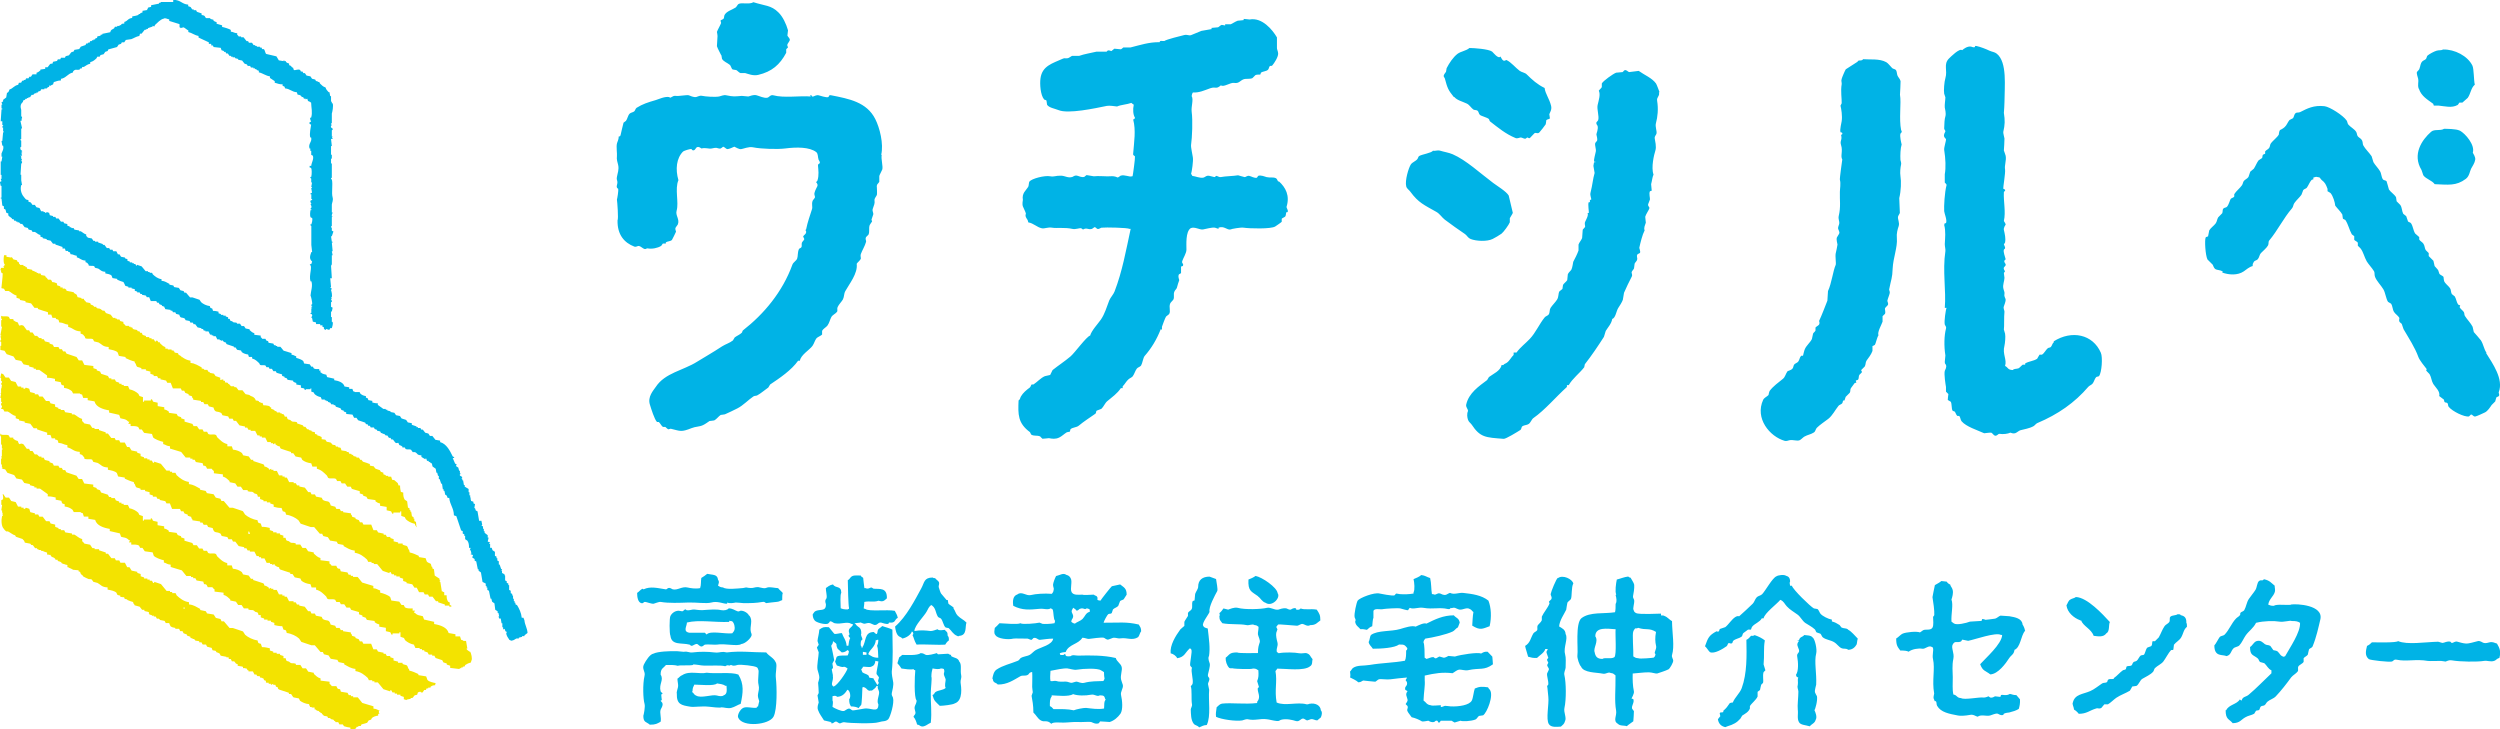
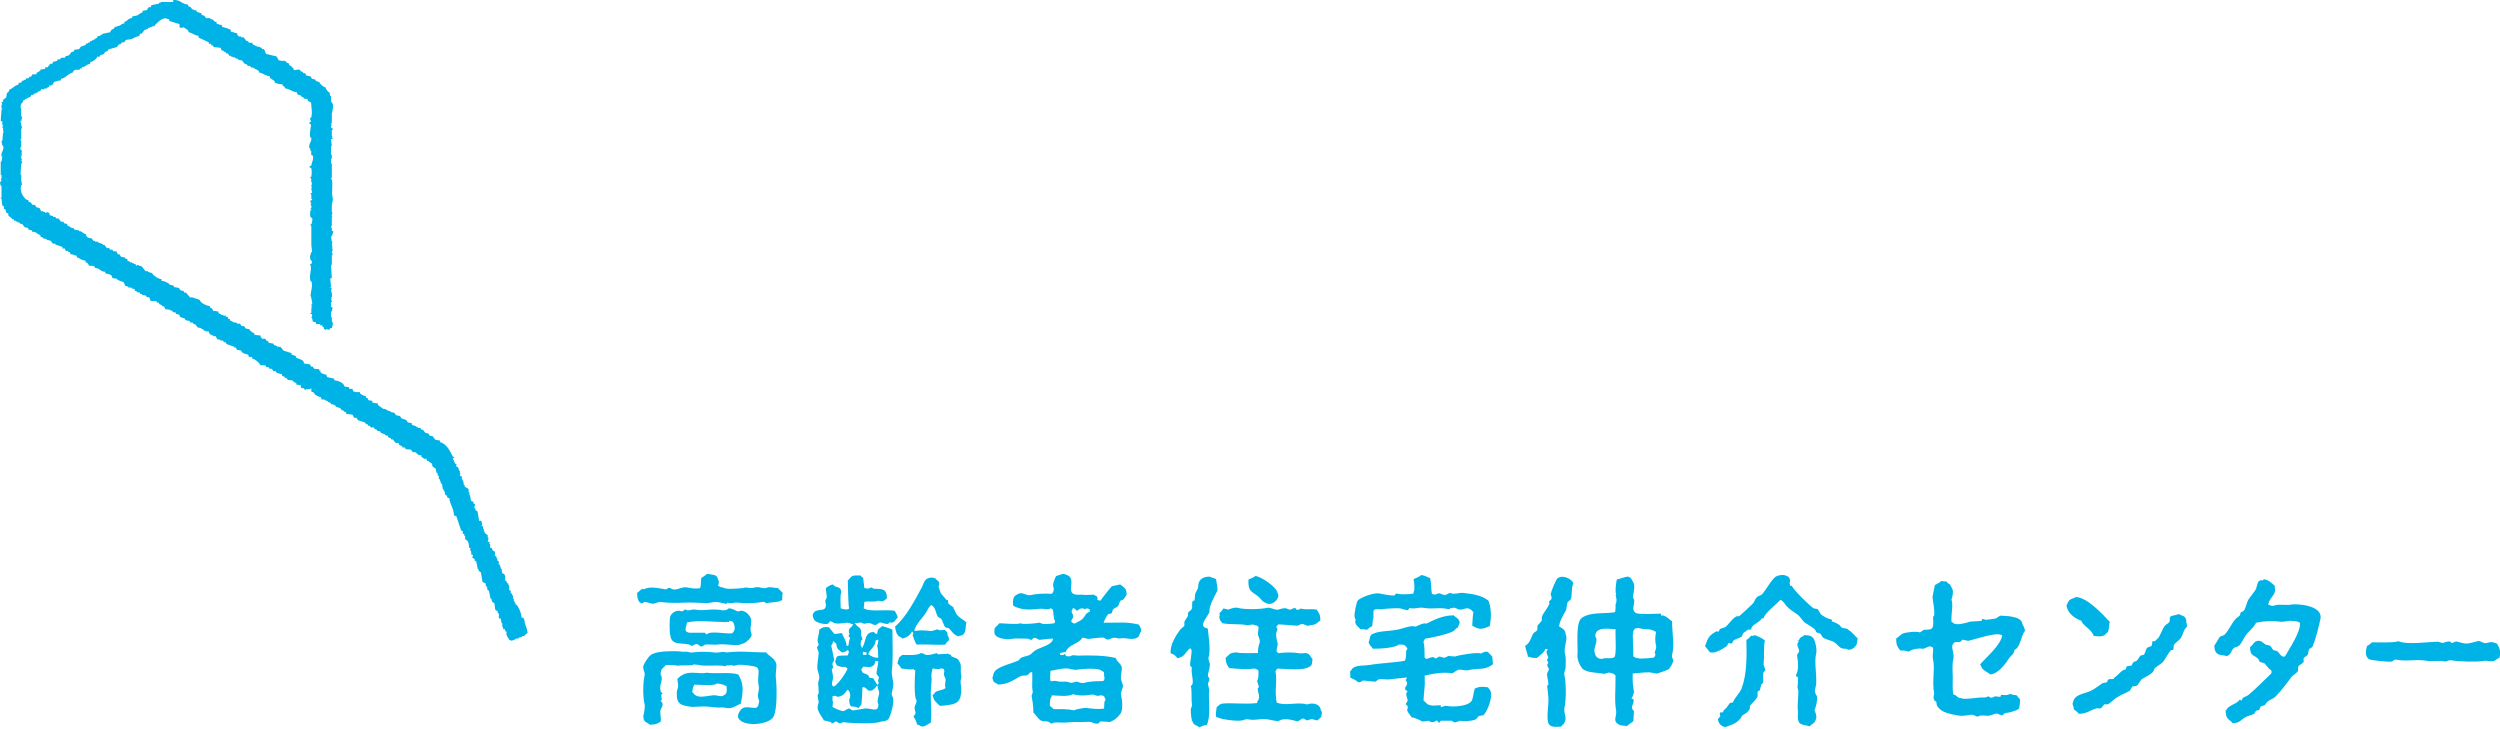
<svg xmlns="http://www.w3.org/2000/svg" id="_レイヤー_2" viewBox="0 0 250.03 72.94">
  <defs>
    <style>.cls-1{fill:#f3e300;}.cls-2{fill:#00b3e6;}</style>
  </defs>
  <g id="_レイヤー_1-2">
    <path class="cls-2" d="M52.35,61.78h-.17c-.05-.49-.25-.91-.47-1.26-.05-.03-.1-.05-.16-.08v-.16h-.08v-.16h-.08v-.24h-.08v-.32h-.08v-.16s-.1-.05-.15-.08v-.24c-.06-.03-.11-.06-.16-.08v-.48h-.08v-.16c-.06-.02-.11-.05-.16-.07v-.16s-.11-.05-.16-.08v-.48s-.05.02-.08-.16c-.15-.05-.07,0-.15-.08h-.08v-.24c-.04-.1-.06.03-.08-.08h.08v-.08h-.08c-.05-.16-.11-.31-.16-.47h-.08v-.32s-.1-.05-.15-.08v-.23h-.08v-.16c-.06-.03-.11-.05-.16-.08v-.4c-.08-.05-.16-.11-.24-.16-.02-.08-.06-.16-.08-.24h-.16v-.39h-.08v-.08l.08-.08c-.08-.02-.16-.05-.24-.07.03-.14.06-.27.09-.4h-.09v-.24c-.1-.08-.2-.16-.31-.24v-.16h-.08v-.24h-.08v-.24c-.06-.03-.11-.05-.16-.08l.08-.08c-.03-.13-.05-.27-.08-.4h-.23c-.05-.31-.11-.63-.16-.95-.06-.02-.11-.05-.17-.08-.02-.08-.05-.16-.08-.24h-.07c.02-.13.05-.26.07-.4-.05-.03-.11-.05-.16-.08v-.16c-.08-.03-.16-.05-.24-.08v-.16h-.08v-.08h.08v-.08h-.08v-.24h-.08v-.31h-.08v-.32c-.13-.08-.26-.16-.39-.24v-.16h-.08c-.03-.16-.06-.31-.08-.47h-.08v-.16h-.08s.05-.11.08-.16c-.08-.05-.16-.11-.24-.16-.06-.14.06-.12.08-.16,0-.11-.05.03-.08-.08v-.24h-.08c-.02-.1-.05-.21-.08-.31-.08-.06-.16-.11-.24-.16.02-.05.05-.11.08-.16-.05-.02-.11-.05-.16-.08-.02-.04-.24-.56-.24-.56,0,0,.14.04.16-.08-.05-.03-.11-.05-.16-.08-.27-.55-.62-1.26-1.26-1.43v-.15c-.16-.03-.31-.05-.47-.08-.1-.13-.21-.26-.31-.39h-.24c-.05-.08-.11-.16-.16-.24-.1-.03-.21-.05-.31-.08-.08-.11-.16-.21-.24-.31h-.16s-.06-.11-.08-.16h-.24v-.08h-.15v-.08c-.16-.05-.32-.1-.47-.16v-.16c-.13-.02-.26-.05-.4-.08-.05-.08-.1-.16-.16-.24-.16-.06-.32-.11-.47-.16-.05-.08-.1-.16-.16-.24-.13-.03-.27-.05-.39-.08-.05-.08-.1-.16-.16-.24-.13-.03-.27-.05-.39-.08v-.07c-.11-.03-.21-.05-.32-.08v-.08h-.16v-.08h-.24c-.18-.13-.37-.26-.55-.4v-.16c-.27,0-.36-.04-.55-.08v-.16c-.13-.02-.27-.05-.4-.08-.06-.21-.02-.18-.24-.24v-.16c-.26-.04-.39-.11-.55-.24-.03-.05-.06-.11-.08-.16h-.48s.02-.05-.16-.08c-.03-.08-.06-.16-.08-.24h-.32v-.16c-.16-.03-.31-.06-.47-.08-.1-.4-.6-.57-1.03-.63v-.15c-.24-.06-.47-.11-.71-.16-.03-.08-.05-.16-.08-.24-.17-.06-.37-.03-.55-.24h-.08s.05-.1.08-.16h-.16v-.16c-.23,0-.43.02-.55-.08-.02-.05-.05-.1-.08-.16h-.16c-.05-.08-.1-.16-.16-.24-.18-.02-.37-.05-.56-.08-.02-.08-.05-.16-.08-.24-.11-.13-.5-.27-.71-.32v-.16c-.23-.06-.2-.13-.47-.16v-.16c-.26-.08-.53-.16-.79-.24-.11-.13-.22-.26-.32-.39h-.32v-.08h-.15v-.08h-.16s-.05-.11-.08-.16c-.16-.02-.32-.05-.47-.08-.09-.32-.03-.09-.24-.24-.03-.05-.06-.11-.08-.16h-.32s-.07-.12-.15-.16v-.16c-.21-.02-.42-.05-.64-.08v-.16c-.23-.06-.31-.18-.47-.31v-.08c-.13-.03-.26-.05-.4-.08-.05-.08-.1-.16-.16-.24h-.24c-.05-.08-.11-.16-.16-.24h-.31v-.08c-.28-.1-.29.04-.48-.16-.21-.06-.18-.02-.24-.24h-.16v-.16c-.08-.03-.16-.05-.24-.08v-.08h-.24v-.08h-.24v-.08c-.08-.03-.16-.05-.24-.08v-.16c-.19-.04-.29-.08-.55-.08-.02-.08-.05-.16-.08-.24-.21-.06-.18-.02-.24-.24-.34-.04-.68-.21-.87-.39-.05-.08-.1-.16-.16-.24-.24-.08-.47-.16-.71-.24h-.24c-.13-.16-.26-.32-.4-.47h-.16c-.03-.06-.05-.11-.08-.16-.11-.03-.21-.05-.32-.08-.06-.08-.1-.16-.16-.24-.16-.03-.32-.05-.47-.08-.02-.05-.05-.1-.08-.16-.13-.03-.26-.05-.39-.08v-.08c-.27-.13-.44-.28-.79-.31v-.16c-.38-.05-.64-.27-.87-.48-.03-.06-.06-.11-.08-.16h-.24v-.08h-.16v-.08h-.24c-.13-.16-.27-.31-.4-.48-.16-.05-.32-.1-.47-.16v.08h-.08s-.05-.11-.08-.16h-.15v-.08h-.16v-.08h-.24v-.08c-.09-.03-.16-.05-.24-.08v-.16c-.08-.03-.16-.05-.24-.08v-.08c-.13-.03-.26-.05-.4-.08-.05-.08-.1-.16-.15-.24h-.16c-.06-.11-.11-.21-.16-.31h-.31s-.05-.1-.08-.16h-.24l-.08-.16h-.24c-.08-.11-.15-.21-.24-.32h-.16v-.08c-.15-.05-.31-.1-.47-.16v-.08h-.31v-.08h-.16c-.05-.08-.11-.16-.16-.24-.13-.03-.27-.05-.4-.08-.02-.01-.07-.12-.16-.16v-.16c-.25-.07-.36-.22-.55-.32h-.16v-.08c-.16-.03-.32-.06-.47-.08-.02-.05-.05-.11-.08-.16h-.23v-.08h-.16v-.08c-.07-.03-.15-.05-.24-.08v-.16c-.1-.03-.21-.05-.32-.08-.02-.05-.05-.1-.08-.16h-.24c-.08-.1-.16-.21-.24-.32h-.24s-.05-.11-.08-.16h-.23v-.08c-.11-.02-.21-.05-.32-.08-.02-.08-.05-.16-.07-.24-.08-.03-.16-.05-.24-.08,0,0-.04.12-.16.08v-.08h-.16v-.08h-.24c-.05-.11-.11-.21-.16-.32-.11-.03-.21-.05-.31-.08-.05-.08-.11-.16-.16-.24h-.24c-.05-.08-.1-.16-.17-.24-.08-.03-.16-.05-.23-.08v-.16c-.3-.04-.25-.08-.4-.24-.21-.22-.48-.71-.32-1.26h.08c-.03-.16-.06-.31-.08-.48v-.55h-.07c.02-.37.05-.74.07-1.11,0,0,.12-.03.08-.24h-.08c.03-.08.05-.15.08-.24h-.08v-.24c-.03-.11-.1.03-.07-.08h.16c-.03-.08-.06-.16-.08-.24h.08v-.08h-.08v-.08h.08v-.08c-.03-.06-.24-.06-.16-.39h.07v-.63s-.11-.02-.07-.16h.07v-1.02c.04-.11.07.03.08-.08-.06-.24-.11-.47-.16-.71.05-.02.1-.05.16-.07-.03-.06-.06-.11-.08-.16h.08c.04-.2-.08-.24-.08-.24v-.63c-.1-.33-.09-.58.16-.79.09-.31.02-.1.24-.24v-.08h.16v-.08h.16v-.08h.16c.05-.08.11-.16.16-.24h.16l.16-.16h.16v-.08h.16v-.08c.08-.03.16-.05.24-.08.02-.05.05-.1.08-.16h.31v-.08h.24c.08-.04,0-.11.24-.16v-.16c.14.15.16-.03.39-.08.02-.08.05-.16.08-.24.27-.06.34-.15.71-.16v-.16c.52-.08.67-.52,1.19-.63.05-.16,0-.07.07-.16.24-.24.34-.02.64-.16v-.08h.16c.03-.05.06-.1.08-.16h.15c.2-.11.36-.27.64-.32v-.16c.3-.07.45-.22.63-.39.03-.05.05-.11.08-.16h.24c.02-.06.05-.11.08-.16.1-.03.21-.05.31-.08.05-.08.11-.16.16-.24.07-.02.15-.05.24-.08.02-.05.05-.1.07-.16.29-.08.59-.16.87-.24.06-.08.11-.16.16-.24.09-.02.16-.05.24-.08.03-.05.06-.1.08-.15h.24c.06-.08.11-.16.16-.24.18-.03.36-.05.55-.08.25-.09.48-.26.8-.32.02-.08.05-.16.07-.23h.16c.11-.13.21-.26.31-.39h.16v-.08h.16v-.08c.16-.05.31-.1.47-.16v-.08c.05.03.1.05.16.08.03-.05.05-.1.08-.16.24-.21.53-.56.87-.63.15-.1.32.03.55.08v.15c.34.1.68.21,1.03.32v.32h.08v.08c.11-.02.21-.05.32-.08.12.04.34.25.48.31v.16c.38.09.61.32,1.02.39v.16c.34.16.69.32,1.03.48v.15h.24v.16h.16c.03.05.05.1.08.16.24.03.47.05.71.08.03.08.05.16.08.24.08.03.16.05.24.08v.08h.15c.03.06.06.11.08.16h.16c.05.08.11.16.16.24h.16v.08h.16v.07h.24v.08c.11.03.21.05.31.08v.08c.14.03.27.06.4.08.09.1.16.21.24.31.08.03.16.06.24.08.02.05.05.1.08.15h.24c.03.06.05.11.08.16h.24v.08h.16v.08h.16v.08c.08.02.15.05.23.08v.16c.42.09.69.35,1.11.4v.16s.46.31.48.32v.16c.28.06.39.16.79.16v.16c.21.06.18.02.24.24.53.06.67.35,1.18.39.03.08.05.16.08.24.23.03.25.05.39.16v.08h.16c.02.05.05.11.08.16h.17v.08s.1-.05.16-.08c.02.08.05.16.08.24.18.05.17.08.31.16.01.51.16.99,0,1.5h-.09c-.05.16.09.37.09.39-.05.03-.1.05-.16.08-.05.22.12.17.16.24-.03.27-.19.88-.09,1.27h.09c.12.45-.32.6-.16,1.11h.08v.23h.09v.4s.11.05.16.08c.13.33-.14.71-.16,1.02h-.16v.16c.16.05.07-.01.16.08.05.07.08.55,0,.87h-.09c-.02.14.08.14.09.16v.39h.08c-.02.16-.05.32-.08.47h.08v.08h-.08c.02.16.05.31.08.47-.05.03-.1.05-.16.08v.08h.09v.48h.08v.08s-.1.05-.16.08c-.06.18.07.21.09.32h-.09c0,.1.13.19.09.39,0,0-.09-.01-.09.16h.09v.08h-.09c-.03.14-.08.52,0,.71.06.03.11.05.16.08.07.17-.04.53-.08.63h-.09c-.03.13.08.14.09.16v1.9c.02.24.05.47.08.71h-.08c-.14.4-.23.67.08.95-.02.08-.05.16-.08.24-.15.07-.07-.03-.16.08.33.15-.12,1.04.08,1.66h.09c.15.48-.06.97-.09,1.42.05.08.2.73.16.87,0,0-.1-.01-.08.16h.08v.08h-.08v.08c.05.1.09-.03.08.08h-.08v.47h-.09c-.02.13.14.1.16.16.07.18-.08.21-.08.32h.08c.03.13.05.26.08.39.1.03.21.05.32.08v.16h.39s.05.11.08.16c.05-.03.1-.05.16-.07v.16s.11.05.16.08v.16h.07v.08c.13.06.16-.08.16-.08.08.02.16.05.24.08h.08s.06-.1.08-.16h.16c.03-.17.15-.38.08-.63h-.08v-.48h-.08v-.55h.08c.03-.13.05-.26.08-.39-.05-.02-.11-.05-.16-.08v-.48h.08c.04-.18-.09-.22-.08-.32h.08c-.03-.06-.06-.1-.08-.16h.08c.05-.24-.03-.58-.08-.71.02-.05.05-.1.08-.16-.06-.03-.11-.05-.16-.08l.08-.08c-.03-.29-.05-.58-.08-.87h.16c-.03-.42-.06-.85-.08-1.27,0,0,.06,0,.08-.16v-.87h.08c-.03-.13-.05-.26-.08-.4h.08c-.03-.29-.05-.58-.08-.87h.08v-.08h-.08c-.03-.18-.06-.37-.08-.55h.08c.05-.16.1-.31.16-.48-.05-.02-.11-.05-.16-.08v-.31h-.08c-.03-.13.07-.14.08-.16v-.87c.02-.11.09.03.08-.08h-.08c-.04-.2.09-.33.08-.4h-.08v-.79c.02-.19.16-.43.08-.71-.14-.48.05-1.25-.08-1.82h-.08c-.02-.13.07-.14.08-.16v-1.42h-.08v-.48h.08v-.39h-.08v-.87h.08c-.03-.24-.06-.48-.08-.71h.16v-.08h-.08c.03-.05.05-.11.08-.16h-.08v-.63s.13-.02.08-.16c-.03-.08-.22-.03-.16-.32h.08v-.08h-.08c0-.17.08-.16.08-.16v-.95c.05-.16.18-.75.08-1.03h-.08v-.16h-.08v-.55h-.08c-.02-.13-.05-.26-.08-.4h-.08c-.13-.16-.25-.24-.31-.47-.25-.07-.39-.24-.55-.39-.03-.05-.05-.11-.08-.16h-.16v-.08h-.16c-.03-.05-.05-.11-.08-.16-.11-.03-.21-.05-.32-.08-.05-.08-.1-.16-.16-.24-.13-.03-.26-.05-.39-.08-.05-.08-.1-.16-.16-.24h-.16c-.02-.05-.05-.1-.08-.16h-.16c-.03-.05-.05-.11-.08-.16-.25-.12-.48.08-.63,0-.02-.08-.05-.16-.08-.24h-.08c-.13-.14-.09-.18-.31-.24v-.16c-.18-.05-.2-.07-.32-.16v-.08h-.16v-.08h-.07v.08c-.17-.02-.32-.05-.48-.08-.08-.13-.16-.26-.24-.4-.35-.08-.69-.16-1.02-.24-.11-.08-.11-.37-.24-.48h-.16c-.02-.05-.06-.11-.07-.16h-.16v-.08h-.31v-.08h-.16v-.08h-.16c-.05-.08-.11-.16-.16-.24h-.31c-.02-.05-.05-.1-.08-.16h-.15c-.1-.13-.21-.27-.31-.39h-.24v-.08h-.24s-.07-.12-.15-.16v-.16c-.36-.03-.32-.12-.64-.16v-.16c-.05-.09-.72-.29-.87-.31v-.16c-.19-.05-.37-.11-.55-.16v-.16c-.18-.05-.2-.06-.32-.16v-.08c-.11-.02-.21-.05-.31-.08v-.08h-.4c-.21-.11-.02-.26-.47-.31v-.16c-.16-.05-.31-.11-.47-.16-.03-.05-.06-.11-.08-.16h-.24v-.08h-.15c-.06-.08-.11-.16-.16-.24-.08-.03-.16-.05-.24-.08v-.16c-.66-.05-.72-.47-1.5-.48v.22h-1.26v.08h-.16v.08c-.27.06-.53.11-.79.16v.16c-.1.02-.21.05-.31.08-.05.16,0,.07-.08.16v.08c-.16.02-.32.05-.47.08v.16c-.08.02-.16.05-.23.08v.08h-.16v.08c-.17.08-.47.13-.64.16v.15c-.47.06-.42.3-.79.4v.16c-.17.02-.21,0-.31.08v.08h-.16v.08h-.24v.08h-.23s-.05.1-.08.16c-.22.15-.31.1-.39.39-.26.05-.53.11-.79.16v.08h-.16v.08c-.11.07-.14.06-.32.08-.09.31-.02.1-.24.24v.08h-.16v.08h-.16v.08h-.16s-.05.11-.08.16h-.16v.08h-.16c-.03.05-.05.1-.08.16-.16.05-.32.11-.47.16-.06.08-.11.16-.16.24-.16.03-.31.05-.48.08-.02.06-.05.11-.07.16-.08.02-.16.05-.24.08-.08.11-.16.21-.24.31-.11.03-.21.06-.32.08-.03.05-.05.11-.08.16h-.39c-.02.05-.05.1-.08.16h-.24c-.02.05-.05.11-.08.16-.13.03-.26.06-.39.08-.12.38-.08.08-.31.24-.08.1-.16.21-.24.31h-.24v.16c-.16.02-.31.05-.48.07v.08c-.15.11-.19.18-.39.24v.16h-.4c-.05.08-.11.16-.16.24h-.16c-.03.05-.05.11-.08.16h-.24c-.03.05-.05.11-.08.16h-.16v.08h-.16c-.02.05-.05.11-.07.16-.26.15-.21-.14-.32.24-.45.1-.52.38-.87.47-.05.18-.07.19-.17.32h-.08c-.03.16-.05.31-.08.48-.1.08-.21.16-.31.24v.16c-.06.03-.11.05-.16.08.02.08.05.16.08.24h-.08v.39h.08v.08h-.08c-.03.4-.06.79-.08,1.19h.16v.39h.08v.08s-.12.03-.08.16h.08v.39h.07v.08h-.07c-.03.29-.06.58-.08.87h-.08c.02.16.05.31.08.47h.08c.1.35-.11.61-.16.79v.31h.08c-.02.16-.05.32-.08.48h-.08v1.34h.08v.4h-.08c.03.07.05.15.08.23-.06.03-.1.06-.16.08.03.13.06.26.08.39h.08v1.18h-.08v.08h.08c.02.24.05.47.08.71.06.03.1.05.16.08v.24c.06.03.11.05.16.08.03.11.05.21.08.32.38.12.09.07.24.32.1.08.21.16.32.24v.08h.16c.03.06.05.11.08.16h.16v.08h.15v.08h.16l.16.16h.16c.08.1.16.21.24.32.11.03.21.05.32.08.02.05.06.11.08.16.1.03.21.05.31.08.03.05.06.11.08.16h.24c.19.09.31.26.55.31v.16c.08.02.16.05.24.08v.08c.13.03.26.05.39.08v.08c.13.02.26.05.39.08.08.11.16.21.24.31h.24v.08c.23.08.47.16.71.24v.16h.24c.03.08.05.16.08.24h.24v.08c.22.06.18.02.24.24.35.03.32.12.63.16v.16c.37.09.41.3.87.32v.16c.26.08.16.09.31.24v.08c.15.1.39,0,.56.08.02.05.05.11.08.16.11.03.21.06.32.08.27.15.28.3.71.32v.16c.22.05.52.09.63.23.03.08.06.16.09.24.16.02.31.05.47.08v.08c.2.09.43.19.64.24.05.15-.01.07.08.16.09.33.14.19.4.31v.08h.32v.08c.11.03.21.05.32.08v.16c.07.03.15.05.24.08v.08h.24s.05.11.09.16h.15v.08c.14.03.27.05.39.08.03.05.05.1.09.16h.24c.05.13.11.27.16.39h.55c.03.06.05.11.08.16h.16s.05.11.08.16c.08.03.16.05.24.08v.08c.08.03.16.05.24.08.05.16,0,.07.08.16v.08c.19.02.37.05.55.08v.08h.16s.05.1.08.16h.23s.06.1.08.16c.11.03.21.06.32.08.11.42.25.21.55.39.03.05.05.11.08.16.13.02.27.05.4.08.02.06.05.11.08.16h.24s.05.11.08.16h.16c.08.1.16.21.24.32.13.03.26.05.38.08v.08h.16s.05.11.08.16h.16v.08h.31c.05.11.11.21.16.32h.16v.08h.16v.08h.24c.05.11.1.21.16.32h.24v.08h.16v.08s.11-.05.16-.08v.08c.12.09.13.12.31.16.05.16-.01.07.08.16.24.08.48.16.71.24v.08h.16c.05.08.11.16.16.24.13.03.26.05.39.07.03.06.05.11.08.16.16.13.38.21.63.24.02.08.05.16.08.24h.32v.16c.33.08.5.28.71.47.03.05.06.1.08.16.17.1.35-.02.56.08.03.05.05.11.08.16h.23s.05.11.08.16h.24c.05.08.1.16.15.24h.24s.05.11.08.16c.18.06.37.11.55.16v.15c.07.03.16.05.24.08v.08c.07.03.16.05.23.08.03.05.06.1.08.15.18.03.37.06.55.08v.08c.13.08.13.11.32.15v.16c.15.03.31.05.46.08v.24c.09.04.22.03.32.07.02.06.05.11.08.16h.08v-.08h.48v-.08h.08v.32c.09.03.16.05.24.08.03.05.06.1.08.16.16.15.38.27.63.31.05.16,0,.07.08.16v.08h.32v.08h.16v.08h.16v.08c.08.03.16.06.24.08.03.06.06.11.08.16h.24v.08h.15s.05.11.08.16c.15.05.31.1.47.16.02.05.05.11.08.16.08.03.16.05.24.08v.08c.08.03.16.05.24.08v.16c.21.03.42.05.63.07.05.11.1.21.16.32h.24c.05.08.11.16.16.24.24.08.47.16.71.24.03.05.05.1.08.16h.15s.05.11.08.16h.16s.06.11.08.16h.32c.02.06.05.11.08.16.08.03.16.06.23.08v.08c.11.03.21.05.32.08.02.05.05.11.08.16h.15v.08h.16l.16.16h.16c.05.08.11.16.16.24h.16s.05.11.08.16h.16c.08.11.16.21.24.32.29.17.25-.2.4.24.18.05.19.07.31.16v.08h.24c.03.06.06.1.08.16.2.09.39-.02.55.08.05.08.1.16.16.23h.23c.3.14.14.29.64.32v.16c.13.08.26.16.4.24,0,0,0-.15.08-.08.02.08.05.15.08.23h.16v.08c.21.12.05-.06.24.16h.08c.02.1.05.21.07.32.11.08.21.16.32.23.02.13.05.26.07.4h.08c.03.1.05.21.08.31h.08v.32h.08c.05.16.1.31.16.47h.08c.03.18.06.37.08.55h.08v.16h.08c.02.13.05.26.08.4h.08c.09.12.11.13.16.31h.16c.08.72.45.99.47,1.74.08.03.16.05.24.08.16.48.32.95.48,1.43.05.02.1.05.16.07v.24s.11.05.16.08v.16h.08v.32c.08.05.15.1.23.16.13.2.16.4.16.71h.16c-.02.08-.05.16-.08.24h.08c.03.11.05.21.08.32-.05.1-.07-.04-.08.08.08.03.16.05.24.08-.03.08-.05.16-.08.24.08.05.16.11.24.16v.16s.11.05.16.08c.05.26.11.52.16.79h.08v.15c.08.05.16.11.23.16.06.32.11.63.16.95.11.05.21.11.32.16v.24h.08v.16h.08v.24c.06.02.11.05.16.08.06.26.11.53.16.79h.08c.02.1.05.21.08.31.08.05.15.11.23.16.03.21.05.42.08.64.08.05.16.1.24.16v.16h.08c.02.11.05.21.07.32,0,.11-.07-.04-.07.08.03.08.06-.02.07.16h.16c.03.16.05.32.08.47h.08v.4h.08v.24c.19-.21.17.06.23.16.05.02.11.05.16.08l-.08.08c0,.3.2.51.32.71.15.05.07,0,.15.08.34-.04.35-.14.56-.23h.23v-.08c.11-.03.21-.06.32-.08v-.07h.24v-.08c.1-.08.2-.16.31-.24-.03-.49-.27-.8-.31-1.26l-.1-.26Z" />
-     <path class="cls-1" d="M38.03,71.09c-.33-.09-.28-.18-.68-.22v-.23c-.37-.11-.75-.22-1.12-.34-.15-.18-.31-.37-.45-.56h-.46v-.11h-.22v-.11h-.22c-.04-.08-.08-.15-.12-.23-.22-.04-.45-.07-.67-.11-.13-.46-.05-.13-.34-.33-.04-.08-.08-.15-.11-.23h-.46s-.1-.17-.22-.22v-.22c-.3-.04-.6-.08-.9-.11v-.22c-.33-.09-.44-.26-.67-.45v-.11c-.18-.04-.37-.08-.57-.12-.07-.11-.14-.23-.22-.33h-.34c-.07-.11-.15-.23-.22-.34h-.45v-.11c-.39-.14-.41.06-.68-.22-.31-.09-.26-.03-.34-.34h-.22v-.22c-.11-.04-.22-.08-.34-.11v-.11h-.34v-.11h-.34v-.11c-.11-.04-.23-.08-.34-.11v-.22c-.27-.05-.41-.12-.79-.12-.03-.11-.07-.22-.11-.33-.3-.08-.25-.03-.33-.34-.47-.06-.96-.31-1.24-.56-.07-.12-.15-.23-.22-.34-.33-.11-.67-.23-1.01-.34h-.33c-.19-.23-.38-.45-.57-.67h-.23c-.04-.08-.07-.15-.11-.23-.15-.04-.3-.07-.46-.11-.08-.11-.15-.23-.22-.34-.23-.04-.45-.07-.67-.11-.03-.07-.07-.15-.12-.22-.18-.04-.37-.07-.56-.12v-.11c-.38-.19-.62-.4-1.12-.45v-.22c-.54-.08-.9-.38-1.23-.68-.04-.08-.08-.15-.11-.23h-.34v-.11h-.22v-.11h-.34c-.19-.23-.38-.45-.56-.68-.23-.07-.45-.15-.68-.23v.11h-.11c-.03-.07-.07-.15-.12-.22h-.22v-.11h-.23v-.11h-.33v-.11c-.12-.04-.23-.08-.34-.11v-.23c-.11-.04-.22-.08-.34-.11v-.11c-.18-.04-.37-.08-.57-.12-.07-.11-.14-.22-.21-.34h-.23c-.08-.15-.16-.3-.23-.45h-.45c-.04-.07-.07-.15-.11-.23h-.34c-.04-.07-.07-.15-.11-.22h-.34c-.12-.15-.22-.3-.34-.45h-.22v-.12c-.22-.07-.44-.15-.67-.22v-.11h-.45v-.11h-.22c-.08-.11-.15-.23-.23-.34-.19-.04-.37-.07-.57-.11-.03-.02-.1-.17-.22-.23v-.22c-.36-.1-.51-.31-.78-.45h-.24v-.11c-.22-.04-.45-.08-.67-.11-.03-.07-.07-.15-.11-.22h-.34v-.11h-.23v-.11c-.11-.04-.22-.07-.33-.11v-.23c-.15-.04-.3-.08-.46-.11-.03-.07-.07-.15-.11-.23h-.34c-.11-.15-.22-.3-.34-.45h-.34c-.03-.07-.07-.15-.11-.22h-.33v-.12c-.16-.04-.31-.07-.46-.11-.04-.11-.07-.22-.1-.34-.12-.04-.23-.07-.35-.11,0,0-.05.17-.22.11v-.11h-.23v-.11h-.33c-.08-.15-.16-.3-.23-.45-.15-.04-.3-.07-.45-.11-.08-.12-.15-.23-.22-.34h-.34c-.07-.11-.15-.22-.23-.34-.02,0-.04,0-.06-.02.04.21.07.41.02.54-.06.02-.11.05-.16.08v.47h.08c-.02.18-.05.37-.08.55h.08v.24h.08v.08h-.08v.08h.08c.02.17-.08.16-.08.16-.1.4-.08,1.03.16,1.27.06.1.15.19.25.27h.17c.21.1.38.25.61.36h.07s.02.03.02.05c.03,0,.05.03.08.04v.08c.23.08.46.15.68.23.02,0,.07.11.16.16v.09s.04,0,.06,0v.11c.18.04.38.08.56.11.03.05.06.09.1.13.05,0,.11,0,.16.02.07.1.15.2.22.3h.2v.1h.13v.06s.04,0,.06.02h.17s.02.05.04.07c.04,0,.09.03.13.04.02,0,.05-.02.07-.04,0,.02.02.05.03.07.13.04.25.08.37.12v.2h.15s.02.02.04.03h.15s.03.09.05.13c.09.07.19.13.32.16v.05h.09v.11c.09.02.14.04.18.05l.05-.05v.07s.05.05.07.1c.13.03.24.06.33.14,0,.03.02.05.04.08.08.02.15.05.21.08h.06s.02.02.02.03c.07.02.15.04.27.06v.22h.1s.02.03.02.04c.19.06.33.15.46.22.18.02.36.03.54.05v.11s.06.02.1.02v.03h.05c.02.11.07.19.12.26.12.05.13.1.2.2.16.1.35.17.54.26h0c.12,0,.23,0,.32.05.02.04.04.08.06.11h.02s.04.08.06.11c.14.04.29.08.42.11.38.21.4.42,1.01.45v.22c.31.06.73.13.9.33.02.05.04.11.05.16.09.06.13.09.32.11v.12c.09.02.18.03.26.04h.13v.02h0v.02s.03.09.04.11c.03,0,.06.03.1.04.03,0,.08,0,.16.04,0,.02.02.03.02.05.19.08.39.16.57.2.07.22-.02.09.11.22.02.05.03.07.04.11.17.05.34.09.51.14.08.1.16.2.24.31h.23v.12c.07.02.13.03.2.05h.05c.07.03.13.05.2.06v.15s.02.02.04.02v.06c.09.04.19.07.3.1v.07h.02l.08-.08s.04.08.06.12h.18c.04.07.07.14.11.2,0,0,0,0,.01.02h.21v.05h.06s.03.05.05.08c.15.03.3.06.45.09.04.07.08.15.12.22h.34s.04.11.06.16h0s.05.1.08.16c.14.1.25.13.47.16v.09h.38c.04.08.07.15.11.23h.23c.03.07.07.15.11.22.11.04.23.08.33.12v.07s.03.04.04.05c.1.04.21.07.3.1.02.05.02.08.02.1l.05.05h.15v.08h.16c.04.06.08.11.13.16.13.02.25.04.38.06v.11h.23c.03.07.07.15.12.22h.33c.04.07.08.15.11.22.15.04.3.08.46.12.03.11.06.18.09.24.1.02.2.03.3.05.03.05.06.1.1.15.09.02.18.05.3.12.04.07.07.15.11.22.19.04.38.07.57.11.02.03.03.05.04.08.07-.03.13-.06.15-.06.02.07.04.13.06.2h.19c.04.08.08.15.11.23h.23s.07.09.1.13h.02v.03s.04.05.06.07c.06.02.11.04.17.06v.16c.16.03.32.05.48.08v.02s.03,0,.05.01v.12h.22s.02.03.02.05c.02-.01.05-.03.08-.04.05.07.11.14.16.21h.07v.1h0s.03,0,.04.01h.4c.05.11.1.21.16.31h.19l.07.14h.04v.02h.21c.02.05.05.1.08.16h.16s.02.03.03.05h.09c.03.07.07.14.1.2.06.02.12.04.17.06v.16s.05.02.07.03h.21v.11h.22v.1h.03c.07-.03.13-.07.2-.1v.1h.22c.02.06.04.12.06.19.04.02.09.03.17.05.06.18.02.14.06.18.03.02.06.04.1.06.15.05.3.1.45.15h.02c.16.06.32.12.49.17v.12h.22c.06.1.13.2.2.3.02.01.04.03.06.04.17.04.35.07.52.1.04.08.07.15.11.23.1.08.22.14.35.2.03.01.07.02.1.04h0c.14.05.28.09.45.1.02.07.05.14.07.21h.03v.08h.16s.02.03.02.05h.28v.19h.09l.11.1s.09.03.13.05h.08s.02.05.04.07c.06.04.13.08.18.13.03.01.06.02.09.03,0,.03.02.05.02.07.07.06.13.12.2.19.11.02.22.04.33.06.03.05.05.11.08.16h.16c.07.04.12.08.18.13.07,0,.14.02.21.05.02.03.03.06.05.09.04.02.06.04.11.05,0,.03.02.06.03.09h.27c.04.08.07.15.12.23h.34c.04.06.08.12.12.18.2.06.4.12.64.14v.16c.23,0,.42.02.55-.08.03-.05.05-.11.08-.16h.16v-.08h.24c.02-.05.06-.11.08-.16.19-.05.37-.11.56-.16.05-.08.11-.16.16-.24.07-.03.16-.05.24-.08.02-.06.05-.11.08-.16.16-.13.37-.21.63-.24v-.16s.1-.05.16-.08c-.03,0-.06-.02-.09-.02v-.22h.14ZM18.45,60.9h-.08v-.16h.08v.16ZM.19,27.4v-.08h.08c0,.5-.1,1.02-.13,1.5.09.02.17.04.26.06.04.07.09.15.12.22h.34c.27.13.44.37.79.45v.23c.12.04.23.07.34.11v.11c.19.04.38.08.56.11v.12c.18.04.38.07.56.11.11.15.23.3.34.45h.34v.11c.33.11.67.23,1.01.33v.23h.33c.05.11.08.22.12.33h.34v.11c.31.08.26.03.33.34.5.04.46.17.9.23v.22c.53.13.59.42,1.24.45v.22c.37.11.23.13.45.34v.11c.2.14.56,0,.79.11.03.08.07.15.11.22.15.04.31.08.45.11.38.21.4.42,1.01.45v.22c.31.07.73.13.9.33.05.12.08.23.12.34.22.04.45.08.67.11v.11c.28.13.6.28.9.34.07.22-.02.09.11.22.13.46.19.27.57.45v.11h.45v.12c.15.04.3.07.45.11v.22c.11.04.22.07.33.11v.12h.34c.04.07.08.15.12.22h.22v.11c.2.04.38.07.56.12.04.07.08.15.12.22h.34c.08.19.15.38.22.56h.79c.04.08.07.15.11.23h.23c.03.07.07.15.11.22.11.04.23.08.33.12v.11c.12.04.24.07.34.11.07.23-.02.1.12.23v.11c.26.04.52.07.78.12v.11h.23c.03.07.07.15.12.22h.33c.04.07.08.15.11.22.15.04.3.08.46.11.16.6.36.3.79.56.04.07.07.15.11.22.19.04.38.07.57.11.03.08.07.15.11.23h.34c.04.08.08.15.11.22h.23c.11.15.23.3.34.45.18.04.37.07.55.11v.11h.23c.03.07.07.15.12.22h.22v.11h.45c.07.15.16.3.23.45h.22v.11h.22v.11h.34c.07.15.15.3.22.45h.34v.11h.22v.11c.08-.04.15-.08.23-.11v.11c.18.12.19.17.45.22.07.22-.02.1.11.22.34.11.67.23,1.01.33v.12h.22c.07.11.15.22.23.33.19.04.37.07.56.11.04.08.07.15.11.23.23.18.53.3.9.34.04.11.08.22.11.33h.45v.22c.47.11.71.4,1.01.68.04.07.08.15.11.22.23.15.5-.02.79.11.04.08.08.15.12.22h.33c.04.08.07.15.12.23h.34c.08.11.15.22.22.33h.35c.03.08.07.15.11.22.26.08.53.15.79.23v.22c.11.04.23.07.34.12v.11c.11.04.22.07.33.11.04.07.08.15.12.22.26.04.52.08.78.11v.12c.18.12.19.15.46.22v.23c.21.04.44.07.66.11v.34c.13.05.31.05.45.11.03.08.08.15.11.23h.11v-.12h.68v-.11h.11v.45c.12.04.23.08.35.12.03.07.07.15.11.22.23.21.54.38.9.45.07.22-.02.09.11.22v.11h.05c-.02-.17-.03-.35-.05-.52-.05-.03-.1-.05-.16-.08v-.24h-.08v-.16s-.11-.05-.16-.08c-.02-.16-.05-.32-.08-.47h-.08v-.16h-.08v-.16s-.1-.05-.16-.08c-.02-.21-.05-.42-.08-.63-.08-.05-.16-.11-.24-.16-.12-.2-.16-.4-.15-.71-.08-.02-.16-.05-.24-.07-.04-.21-.08-.35-.08-.64h-.15c-.03-.08-.05-.16-.08-.24-.12-.1-.23-.2-.35-.3-.07,0-.14-.02-.21-.03-.03-.1-.06-.2-.1-.31h-.3v-.08h-.24v-.08c-.08-.03-.16-.06-.24-.08v-.16c-.09-.03-.14-.04-.19-.07-.02,0-.05,0-.06-.02v-.02s-.04-.02-.07-.05v-.08c-.16-.05-.32-.1-.47-.16-.03-.04-.06-.09-.08-.13h-.06v-.07s0-.02-.02-.03c-.13-.03-.27-.05-.4-.08v-.16c-.12-.03-.22-.07-.31-.11-.13-.04-.26-.08-.38-.12-.05-.06-.1-.13-.16-.2-.03,0-.06.02-.09.03-.05-.08-.11-.16-.16-.24h-.24v-.08c-.11-.03-.21-.05-.32-.08v-.11h-.17v-.09s-.05-.02-.08-.02h-.14c-.03-.06-.06-.12-.09-.18h-.16s-.02-.06-.04-.08c-.17-.03-.34-.05-.5-.08-.11-.4-.08-.22-.26-.3-.02,0-.05,0-.07,0v-.02h0s-.02-.04-.02-.06h-.2s-.05-.11-.08-.16h-.15v-.02h-.1s-.06-.07-.12-.14h0s-.05-.07-.08-.08h0c-.13-.04-.26-.06-.39-.08-.05-.07-.1-.14-.14-.21-.13-.02-.25-.03-.37-.05v-.21h-.04v-.03c-.09-.03-.16-.06-.22-.1-.06,0-.12-.02-.17-.03v-.08c-.08-.03-.16-.05-.24-.08v-.16c-.11-.03-.21-.05-.32-.08,0-.03-.03-.06-.04-.09-.07,0-.13-.03-.2-.04-.02-.02-.03-.05-.05-.07-.06,0-.12-.02-.18-.04-.06-.08-.12-.15-.17-.23h-.16s-.07-.1-.1-.15c-.17-.06-.35-.12-.52-.17v-.02h-.05v-.11c-.39-.14-.41.06-.68-.23-.31-.08-.26-.03-.34-.33h-.22v-.07c-.04-.06-.09-.13-.13-.19h-.16v-.06s-.03,0-.05-.02h-.11v-.08h-.31s-.06-.09-.09-.14h-.16v-.1h-.07s-.02-.03-.03-.05c-.08-.02-.16-.05-.24-.08v-.15c-.1,0-.11.04-.17-.12-.18-.04-.32-.08-.61-.08-.02-.08-.05-.16-.08-.24h-.21v-.08h-.15v-.08c-.11-.07-.14-.06-.32-.08-.04-.18-.16-.29-.3-.37-.03-.02-.07-.03-.1-.04-.05-.02-.09-.05-.15-.06v-.02s-.08-.04-.12-.07c-.12-.03-.23-.05-.35-.07-.1-.13-.21-.26-.31-.39h-.39c-.08-.1-.16-.21-.24-.31h-.16s-.04-.06-.06-.09h-.3c-.07-.08-.13-.15-.2-.23h-.08v-.08c-.1-.07-.14-.06-.32-.08v-.16h-.16v-.12h-.05v-.02c-.09.02-.17.04-.26.07v-.24c-.16-.05-.32-.11-.47-.16-.05-.08-.1-.16-.16-.24-.13-.03-.26-.05-.39-.08-.03-.04-.06-.07-.09-.11-.02,0-.05,0-.08,0-.03-.06-.06-.13-.1-.19h-.29s-.05-.07-.08-.1c-.07-.02-.13-.03-.2-.04v-.11c-.2-.1-.37-.21-.57-.3h-.02c-.15-.08-.31-.13-.53-.15v-.22c-.34-.05-.6-.19-.83-.36-.02,0-.03,0-.05.02v-.05s-.11-.08-.16-.13c-.04-.02-.07-.04-.15-.05v-.08s-.02-.02-.03-.03c0-.02-.02-.05-.03-.07-.11-.02-.22-.04-.33-.06-.02-.07-.02-.09-.02-.1h-.06v-.07s-.03-.02-.06-.04h-.16v-.08s-.03-.02-.05-.02h-.34v-.08h-.24v-.16c-.25-.07-.37-.24-.55-.4v-.08h-.16s-.05-.09-.07-.14c-.02,0-.04,0-.05-.02h-.1v.08h-.11c-.03-.07-.07-.15-.12-.22h-.22v-.11h-.23v-.11h-.33v-.11c-.12-.04-.23-.08-.34-.11v-.05h-.01s-.05-.1-.07-.16h-.16s-.04-.09-.06-.13h-.03v-.02h-.15s-.04-.09-.07-.13c-.12-.02-.23-.05-.35-.07,0,0,0-.02-.02-.03h-.04s-.05-.1-.08-.16h-.16v-.07h-.16v-.08h-.32s-.13-.18-.24-.24v-.16c-.1-.03-.2-.05-.31-.08-.03-.05-.06-.1-.08-.16h-.24v-.08h-.16v-.08h-.24c-.07-.11-.15-.21-.24-.32-.16-.05-.31-.1-.47-.16-.05-.08-.1-.16-.16-.24h-.16c-.23-.13-.16-.22-.55-.23v-.05h-.09v-.11h-.22s-.04-.06-.06-.09c-.03-.02-.07-.03-.1-.07-.2-.06-.18-.03-.23-.21-.13-.03-.27-.05-.4-.08-.03-.02-.1-.17-.22-.23v-.08l-.02-.04h-.24v-.08c-.13-.03-.26-.05-.39-.08-.03-.08-.06-.16-.08-.24-.08-.05-.16-.11-.24-.16h-.05v-.09c-.24-.05-.49-.1-.74-.15v-.08c-.06-.05-.11-.09-.16-.14h-.22v-.11h-.23v-.11c-.11-.04-.22-.07-.33-.11v-.18c-.13-.06-.26-.13-.49-.14-.03-.13-.09-.2-.15-.24h-.26c-.05-.06-.1-.13-.15-.2-.02-.01-.04-.02-.07-.03-.03-.05-.06-.11-.08-.16-.11-.02-.22-.04-.32-.06h-.06c-.03-.07-.06-.12-.08-.17h-.24v-.05h-.12v-.03h-.04v-.08h-.16s-.02-.04-.03-.06c-.08-.02-.15-.04-.22-.06,0-.03-.02-.06-.03-.09-.17-.04-.34-.07-.51-.11v-.15s-.07.03-.13,0v-.02h-.02c-.02-.06-.02-.08-.02-.09h-.18v-.11h-.33s-.03-.06-.05-.09c-.02,0-.02-.01-.06-.02v-.09s-.03-.05-.04-.08c-.21-.07-.1-.06-.17-.19-.12-.03-.24-.06-.36-.09-.04-.06-.08-.12-.12-.18h-.02v-.02s-.02-.02-.02-.04l-.05.06c-.17-.02-.32-.05-.48-.08v-.16h-.24c-.04.28-.08.49,0,.87h.08c-.03.08-.06.16-.08.24h-.08c.02.06.05.11.08.16H.11c-.02.08-.05.16-.08.24h.08s-.04.32.08.24v.15ZM42.52,67.63c-.23-.04-.45-.07-.68-.11v-.11c-.28-.13-.6-.28-.9-.34-.07-.22.02-.09-.11-.22-.13-.46-.19-.27-.57-.45v-.11h-.45v-.12c-.15-.04-.29-.07-.45-.11v-.22c-.1-.04-.22-.07-.33-.11v-.12h-.34c-.04-.07-.08-.15-.12-.22h-.21v-.11c-.2-.04-.38-.07-.56-.12-.04-.07-.07-.15-.12-.22h-.34c-.08-.19-.15-.38-.22-.56h-.78c-.05-.08-.08-.15-.12-.23h-.23c-.03-.07-.07-.15-.11-.22-.11-.04-.22-.07-.33-.12v-.11c-.12-.04-.24-.08-.34-.11-.07-.23,0-.1-.12-.23v-.11c-.26-.04-.52-.07-.78-.12v-.11h-.23c-.03-.07-.07-.15-.12-.22h-.33c-.04-.07-.08-.15-.11-.22-.15-.04-.3-.08-.45-.11-.16-.6-.36-.3-.79-.56-.04-.07-.07-.15-.11-.22-.19-.04-.38-.07-.57-.11-.04-.08-.07-.15-.11-.22h-.34c-.04-.08-.08-.15-.11-.23h-.22c-.11-.15-.23-.3-.34-.45-.18-.04-.37-.08-.55-.11v-.11h-.23c-.04-.07-.08-.15-.12-.22h-.22v-.11h-.45c-.07-.16-.16-.3-.23-.45h-.22v-.11h-.22v-.12h-.34c-.07-.15-.15-.3-.22-.45h-.34v-.11h-.22v-.11c-.08.04-.15.08-.23.11v-.11c-.18-.12-.19-.16-.45-.22-.07-.22.02-.1-.11-.22-.34-.11-.67-.23-1.01-.33v-.12h-.22c-.07-.11-.16-.22-.23-.33-.19-.04-.38-.07-.56-.11-.04-.08-.07-.15-.12-.23-.23-.18-.53-.31-.9-.34-.03-.11-.07-.22-.11-.33h-.45v-.23c-.47-.11-.7-.4-1.01-.68-.04-.07-.08-.15-.11-.22-.23-.15-.5.02-.79-.11-.04-.08-.08-.15-.12-.22h-.33c-.04-.08-.07-.15-.12-.23h-.34c-.08-.11-.15-.22-.22-.33h-.34c-.03-.08-.07-.15-.11-.22-.26-.08-.53-.16-.79-.23v-.22c-.11-.04-.23-.07-.34-.12v-.11c-.11-.04-.22-.08-.33-.11-.04-.07-.08-.15-.12-.22-.26-.04-.52-.08-.78-.11v-.11c-.18-.12-.19-.15-.46-.22v-.22c-.21-.04-.44-.07-.66-.11v-.34c-.13-.05-.32-.05-.46-.11-.03-.08-.08-.15-.11-.23h-.11v.11h-.68v.11h-.11v-.45c-.12-.04-.23-.08-.35-.12-.03-.07-.07-.15-.11-.22-.23-.21-.54-.38-.9-.45-.07-.22.02-.09-.11-.22v-.11h-.45v-.11h-.22v-.11h-.23v-.12c-.12-.04-.22-.07-.33-.11-.04-.08-.08-.15-.11-.23h-.35v-.11h-.22c-.04-.07-.07-.15-.12-.23-.22-.07-.44-.15-.68-.22-.03-.07-.07-.15-.11-.23-.11-.04-.23-.07-.33-.11v-.11c-.11-.04-.22-.07-.34-.11v-.23c-.3-.04-.6-.07-.9-.11-.07-.15-.14-.3-.22-.45h-.34c-.07-.11-.15-.22-.22-.33-.34-.11-.67-.22-1.01-.34-.04-.07-.07-.14-.12-.22h-.22c-.04-.07-.07-.15-.12-.22h-.22c-.05-.07-.08-.15-.12-.22h-.45c-.03-.08-.07-.15-.11-.23-.12-.04-.23-.08-.33-.12v-.11c-.16-.04-.3-.07-.46-.11-.03-.07-.07-.15-.12-.23h-.22v-.11h-.23l-.22-.22h-.22c-.08-.11-.16-.22-.23-.34h-.23c-.03-.08-.07-.15-.11-.22h-.23c-.11-.15-.22-.3-.33-.45-.42-.24-.36.29-.57-.33-.26-.07-.27-.1-.45-.23v-.11h-.34c-.04-.08-.08-.15-.11-.22-.29-.13-.56.03-.79-.11-.02-.03-.04-.06-.06-.09v.09h0c-.04.17.08.24.08.24v.79h.08v.4h.08v.08h-.08v.71h-.08s.05.11.08.16c0,.11-.06-.03-.08.08v.56h.08v.24c.03.1.06-.03.08.08h-.08v.08h.08v.04c.08.02.16.03.25.05.07.11.14.23.22.34.23.08.46.15.68.23.07.11.14.23.22.34.19.03.38.07.56.11.07.11.15.22.23.34.19.04.37.08.56.11v.11c.15.04.3.08.45.12v.11h.22v.11h.34c.26.19.53.37.78.56v.22c.38,0,.51.06.79.11v.22c.19.03.38.07.57.11.09.3.02.26.33.34v.23c.36.05.56.15.79.33.04.07.08.15.12.23h.68s-.02.07.22.11c.04.11.08.22.11.34h.45v.22c.22.04.45.08.68.11.14.57.85.8,1.46.9v.22c.34.07.68.15,1.01.23.05.11.07.22.12.34.25.09.53.04.79.34h.11c-.04.07-.07.15-.11.22h.23v.22c.31,0,.6-.02.78.11.04.08.08.15.11.22h.23c.07.11.15.23.23.34.26.03.52.07.79.11.03.11.08.22.11.34.15.18.71.39,1.01.45v.22c.33.09.28.18.68.22v.23c.38.11.75.22,1.12.34.15.18.31.37.45.56h.46v.11h.22v.11h.22c.04.08.07.15.12.23.23.04.45.07.67.11.13.46.05.13.34.33.04.08.08.15.11.23h.46s.11.17.22.22v.22c.3.04.6.08.9.11v.22c.33.09.44.26.67.45v.11c.18.04.38.08.57.12.07.11.15.23.22.33h.34c.07.11.15.23.23.34h.45v.11c.39.14.41-.06.68.23.31.09.26.03.34.33h.22v.23c.12.04.22.07.34.11v.11h.34v.11h.34v.11c.11.04.23.07.34.11v.22c.27.05.41.11.79.11.04.12.08.22.12.34.3.08.25.03.33.34.48.06.96.3,1.24.56.07.12.15.23.22.33.33.12.67.23,1.01.34h.34c.19.23.38.45.57.67h.23c.04.08.07.15.11.23.15.04.3.07.46.11.08.11.14.23.22.34.23.04.45.07.67.11.03.07.07.15.12.22.18.04.37.08.56.12v.11c.38.19.62.4,1.12.45v.22c.54.08.9.38,1.23.68.04.08.09.15.11.23h.34v.11h.22v.11h.34c.19.23.38.45.56.68.23.07.45.15.68.22v-.11h.11c.03.07.07.15.12.22h.22v.11h.23v.11h.34v.11c.12.04.23.07.34.11v.23l.27.09s.02-.04.03-.05c.13-.03.26-.05.39-.08v-.08h.16c.22-.15.07-.27.48-.32.03-.08.05-.16.08-.24.08-.02.15-.05.23-.08,0,0,.1.14.24.08.05-.08.1-.16.16-.24h.16c.02-.05.05-.11.08-.16h.16v-.08h.23v-.08c.16-.11.19-.14.47-.16v-.16s.06-.02.1-.04c-.31-.06-.71-.13-.88-.33-.05-.12-.08-.23-.12-.34l-.1-.03ZM40.95,55.14c-.07-.22.02-.09-.11-.22-.13-.46-.19-.27-.57-.45v-.11h-.45v-.11c-.15-.04-.29-.08-.45-.11v-.22c-.1-.04-.22-.07-.33-.11v-.11h-.34c-.04-.07-.08-.15-.12-.22h-.21v-.11c-.2-.04-.38-.08-.56-.12-.04-.07-.07-.15-.12-.22h-.34c-.08-.19-.15-.38-.22-.56h-.78c-.05-.08-.08-.15-.12-.23h-.23c-.03-.07-.07-.15-.11-.22-.11-.04-.22-.07-.33-.12v-.11c-.12-.04-.24-.07-.34-.11-.07-.23,0-.1-.12-.23v-.11c-.26-.04-.52-.07-.78-.11v-.11h-.23c-.03-.07-.07-.15-.12-.22h-.33c-.04-.07-.08-.15-.11-.22-.15-.04-.3-.08-.45-.12-.16-.6-.36-.3-.79-.56-.04-.07-.07-.15-.11-.22-.19-.04-.38-.08-.57-.11-.04-.08-.07-.15-.11-.22h-.34c-.04-.08-.08-.15-.11-.23h-.22c-.11-.15-.23-.3-.34-.45-.18-.04-.37-.08-.55-.11v-.11h-.23c-.04-.07-.08-.15-.12-.22h-.22v-.11h-.45c-.07-.16-.16-.3-.23-.45h-.22v-.11h-.22v-.11h-.34c-.07-.15-.15-.3-.22-.45h-.34v-.11h-.22v-.11c-.08.04-.15.08-.23.11v-.11c-.18-.12-.19-.17-.45-.22-.07-.22.02-.1-.11-.22-.34-.11-.67-.22-1.01-.33v-.12h-.22c-.07-.11-.16-.22-.23-.34-.19-.04-.38-.07-.56-.11-.04-.08-.07-.15-.12-.23-.23-.18-.53-.3-.9-.34-.03-.11-.07-.22-.11-.33h-.45v-.22c-.47-.11-.7-.4-1.01-.68-.04-.07-.08-.15-.11-.22-.23-.15-.5.02-.79-.11-.04-.08-.08-.15-.12-.23h-.33c-.04-.08-.07-.15-.12-.23h-.34c-.08-.11-.15-.22-.22-.33h-.34c-.03-.08-.07-.15-.11-.22-.26-.08-.53-.15-.79-.23v-.22c-.11-.04-.23-.07-.34-.11v-.11c-.11-.04-.22-.08-.33-.11-.04-.07-.08-.15-.12-.22-.26-.04-.52-.08-.78-.11v-.12c-.18-.12-.19-.15-.46-.22v-.22c-.21-.04-.44-.07-.66-.11v-.34c-.13-.05-.32-.05-.46-.11-.03-.08-.08-.16-.11-.23h-.11v.12h-.68v.12h-.11v-.46c-.12-.04-.23-.08-.35-.11-.03-.07-.07-.15-.11-.22-.23-.21-.54-.38-.9-.45-.07-.22.02-.1-.11-.22v-.11h-.45v-.11h-.22v-.11h-.23v-.11c-.12-.04-.22-.07-.33-.11-.04-.08-.08-.15-.11-.22h-.35v-.11h-.22c-.04-.07-.07-.15-.12-.23-.22-.07-.44-.15-.68-.22-.03-.08-.07-.15-.11-.23-.11-.04-.23-.07-.33-.11v-.11c-.11-.04-.22-.08-.34-.11v-.22c-.3-.04-.6-.08-.9-.11-.07-.15-.14-.3-.22-.45h-.34c-.07-.11-.15-.22-.22-.34-.34-.11-.67-.23-1.01-.34-.04-.07-.07-.15-.12-.22h-.22c-.04-.07-.07-.15-.12-.22h-.22c-.05-.07-.08-.15-.12-.22h-.45c-.03-.08-.07-.16-.11-.23-.12-.04-.23-.08-.33-.11v-.11c-.16-.04-.3-.07-.46-.11-.03-.07-.07-.14-.12-.22h-.22v-.11h-.23l-.22-.22h-.22c-.08-.11-.16-.23-.23-.34h-.23c-.03-.07-.07-.15-.11-.22h-.23c-.11-.15-.22-.3-.33-.45-.42-.24-.36.29-.57-.33-.26-.08-.27-.1-.45-.23v-.11h-.34c-.04-.07-.08-.14-.11-.22-.28-.13-.54.02-.77-.11v.3h.08c.02.13-.08.14-.08.16v.63h.08c-.05.29-.11.58-.16.87h.08v.08H.04c.03.11.05.21.08.32,0,0-.12.06-.08.24h.08v.4H.04v.41c.13.03.27.05.41.08.07.11.14.23.22.34.23.08.46.15.68.23.07.11.14.23.22.34.19.04.38.08.56.11.07.11.15.22.23.34.19.04.37.07.56.11v.11c.15.04.3.07.45.11v.11h.22v.11h.34c.26.19.53.37.78.56v.23c.38,0,.51.06.79.11v.22c.19.04.38.07.57.11.09.31.02.26.33.34v.23c.36.05.56.15.79.33.04.08.08.15.12.23h.68s-.02.07.22.11c.04.11.08.22.11.34h.45v.22c.22.04.45.08.68.12.14.57.85.8,1.46.9v.22c.34.07.68.15,1.01.23.05.11.07.22.12.34.25.08.53.04.79.34h.11c-.04.08-.07.15-.11.22h.23v.22c.31,0,.6-.02.78.12.04.07.08.15.11.22h.23c.07.11.15.23.23.34.26.03.52.07.79.11.03.12.08.23.11.34.15.18.71.39,1.01.45v.22c.33.09.28.18.68.22v.23c.38.11.75.22,1.12.34.15.18.31.37.45.56h.46v.11h.22v.11h.22c.04.08.07.15.12.23.23.04.45.07.67.11.13.46.05.13.34.33.04.08.08.15.11.23h.46s.11.17.22.22v.23c.3.04.6.08.9.11v.22c.33.09.44.26.67.45v.11c.18.04.38.08.57.12.07.11.15.23.22.33h.34c.07.11.15.23.23.34h.45v.11c.39.14.41-.06.68.23.31.09.26.03.34.33h.22v.23c.12.04.22.07.34.11v.11h.34v.11h.34v.11c.11.04.23.07.34.11v.22c.27.06.41.12.79.12.04.11.08.22.12.33.3.09.25.03.33.34.48.06.96.31,1.24.56.07.12.15.23.22.34.33.11.67.23,1.01.34h.34c.19.23.38.45.57.67h.23c.04.08.07.15.11.23.15.04.3.07.46.11.08.11.14.23.22.34.23.04.45.07.67.11.03.07.07.15.12.22.18.04.37.07.56.11v.11c.38.19.62.4,1.12.45v.22c.54.08.9.38,1.23.68.04.08.09.15.11.23h.34v.11h.22v.11h.34c.19.23.38.45.56.68.23.07.45.15.68.23v-.11h.11c.03.07.07.15.12.22h.22v.11h.23v.11h.34v.11c.12.04.23.07.34.11v.23c.11.04.22.07.34.11v.11c.18.04.37.08.57.11.08.11.15.22.22.34h.23c.08.15.16.3.23.45h.45c.04.08.08.15.12.23h.33c.04.07.08.15.11.22h.34c.12.15.22.3.34.45h.22v.11c.22.07.44.15.67.22v.11h.45v.11h.2v-.1s-.11-.05-.16-.08v-.24s-.11-.05-.16-.08c-.12-.2-.15-.32-.15-.64h-.24v-.31c-.16-.05-.07,0-.16-.08h-.08c-.05-.32-.1-.64-.15-.95h-.08c.02-.06.05-.11.08-.16h-.08v-.16c-.16-.11-.32-.21-.48-.31-.03-.21-.05-.42-.08-.64-.06-.03-.1-.05-.16-.08v-.16h-.07c-.03-.1-.06-.2-.08-.3-.02,0-.03,0-.05-.02h-.04v-.02c-.13-.05-.24-.1-.31-.18-.05-.11-.08-.23-.12-.34-.23-.04-.45-.07-.68-.11v-.12c-.28-.13-.6-.28-.9-.34l-.04-.11ZM46.97,65.18c-.06-.07-.33-.18-.31-.32h.08c-.04-.25-.09-.5-.13-.76h-.27s.02-.07-.22-.11c-.04-.11-.08-.22-.11-.34h-.46v-.22c-.22-.04-.44-.08-.68-.12-.14-.57-.85-.8-1.45-.9v-.22c-.34-.08-.68-.15-1.01-.23-.05-.11-.07-.22-.12-.33-.25-.09-.53-.04-.79-.34h-.11c.03-.08.07-.15.11-.22h-.23v-.22c-.32,0-.6.02-.78-.12-.04-.07-.08-.15-.11-.22h-.22c-.08-.11-.15-.22-.23-.34-.26-.03-.52-.07-.79-.11-.03-.12-.07-.23-.11-.34-.15-.18-.71-.39-1.01-.45v-.22c-.33-.09-.28-.18-.68-.22v-.23c-.37-.11-.75-.22-1.12-.34-.15-.18-.31-.37-.45-.56h-.46v-.11h-.22v-.11h-.22c-.04-.08-.08-.15-.12-.23-.22-.04-.45-.07-.67-.11-.13-.46-.05-.13-.34-.33-.04-.08-.08-.15-.11-.23h-.46s-.1-.17-.22-.22v-.22c-.3-.04-.6-.08-.9-.11v-.22c-.33-.09-.44-.26-.67-.45v-.11c-.18-.04-.37-.08-.57-.12-.07-.11-.14-.23-.22-.33h-.34c-.07-.11-.15-.23-.22-.34h-.45v-.11c-.39-.14-.41.06-.68-.22-.31-.09-.26-.03-.34-.34h-.22v-.22c-.11-.04-.22-.08-.34-.11v-.11h-.34v-.11h-.34v-.11c-.11-.04-.23-.08-.34-.11v-.22c-.27-.06-.41-.11-.79-.11-.03-.11-.07-.22-.11-.33-.3-.09-.25-.03-.33-.34-.47-.06-.96-.31-1.24-.56-.07-.12-.15-.23-.22-.34-.33-.11-.67-.23-1.01-.34h-.33c-.19-.23-.38-.45-.57-.67h-.23c-.04-.08-.07-.15-.11-.23-.15-.04-.3-.07-.46-.11-.08-.11-.15-.23-.22-.34-.23-.04-.45-.07-.67-.11-.03-.07-.07-.15-.12-.22-.18-.04-.37-.08-.56-.12v-.11c-.38-.19-.62-.4-1.12-.45v-.22c-.54-.08-.9-.38-1.23-.68-.04-.08-.08-.15-.11-.23h-.34v-.11h-.22v-.11h-.34c-.19-.23-.38-.45-.56-.68-.23-.07-.45-.15-.68-.22v.11h-.11c-.03-.07-.07-.15-.12-.22h-.22v-.11h-.23v-.11h-.33v-.11c-.12-.04-.23-.08-.34-.11v-.23c-.11-.04-.22-.08-.34-.11v-.11c-.18-.04-.37-.08-.57-.12-.07-.11-.14-.22-.21-.34h-.23c-.08-.15-.16-.3-.23-.45h-.45c-.04-.07-.07-.15-.11-.23h-.34c-.04-.07-.07-.15-.11-.22h-.34c-.12-.15-.22-.3-.34-.45h-.22v-.12c-.22-.07-.44-.15-.67-.22v-.11h-.45v-.11h-.22c-.08-.11-.15-.23-.23-.34-.19-.04-.37-.07-.57-.11-.03-.02-.1-.17-.22-.23v-.22c-.36-.1-.51-.31-.78-.45h-.24v-.11c-.22-.04-.45-.08-.67-.11-.03-.07-.07-.15-.11-.22h-.34v-.11h-.23v-.11c-.11-.04-.22-.07-.33-.11v-.23c-.15-.04-.3-.07-.46-.11-.03-.07-.07-.15-.11-.23h-.34c-.11-.15-.22-.3-.34-.45h-.34c-.03-.07-.07-.15-.11-.22h-.33v-.11c-.16-.04-.31-.07-.46-.11-.04-.11-.07-.22-.1-.34-.12-.04-.23-.07-.35-.11,0,0-.05.17-.22.11v-.11h-.23v-.11h-.33c-.08-.15-.16-.3-.23-.45-.15-.04-.3-.07-.45-.11-.08-.12-.15-.23-.22-.34h-.34c-.07-.11-.15-.22-.23-.34-.06-.02-.13-.04-.2-.07-.03.15-.06.3-.09.45h.08v.32h.08c.05.17-.08.24-.08.24-.02.1.12.13.08.32h-.08v.07h.08v.08h-.08v.48H.03c0,.11.06-.03.08.08-.03.13-.06.26-.08.4h.08v.4h.08c.02.13-.08.15-.08.16-.04.2.08.24.08.24.04.17-.08.24-.08.24v.05c.07.02.14.03.21.05.04.07.09.15.12.23h.34c.27.13.44.37.79.44v.23c.12.04.23.07.34.11v.11c.19.04.38.08.56.11v.11c.18.04.38.08.56.11.11.15.23.3.34.45h.34v.11c.33.11.67.23,1.01.33v.23h.33c.05.11.08.22.12.34h.34v.11c.31.08.26.03.33.34.5.04.46.17.9.23v.22c.53.13.59.42,1.24.45v.22c.37.11.23.13.45.34v.11c.2.15.56,0,.79.11.03.08.07.15.11.22.15.04.31.08.45.11.38.21.4.42,1.01.45v.23c.31.06.73.13.9.33.05.11.08.23.12.34.22.04.45.07.67.11v.11c.28.13.6.27.9.34.07.22-.02.09.11.22.13.46.19.27.57.45v.11h.45v.12c.15.04.3.07.45.11v.22c.11.04.22.07.33.11v.12h.34c.04.07.08.15.12.22h.22v.11c.2.04.38.08.56.12.04.07.08.15.12.22h.34c.08.19.15.38.22.56h.79c.04.08.07.15.11.23h.23c.03.07.07.15.11.22.11.04.23.08.33.12v.11c.12.04.24.07.34.11.07.23-.02.1.12.23v.11c.26.04.52.07.78.12v.11h.23c.03.07.07.15.12.22h.33c.04.07.08.15.11.22.15.04.3.08.46.11.16.6.36.3.79.56.04.07.07.15.11.23.19.03.38.07.57.11.03.08.07.15.11.22h.34c.04.08.08.15.11.23h.23c.11.15.23.3.34.45.18.04.37.07.55.11v.11h.23c.03.07.07.15.12.22h.22v.11h.45c.07.15.16.3.23.45h.22v.11h.22v.12h.34c.07.15.15.3.22.45h.34v.11h.22v.11c.08-.04.15-.08.23-.11v.11c.18.12.19.16.45.22.07.22-.02.09.11.22.34.11.67.23,1.01.33v.12h.22c.07.11.15.22.23.34.19.04.37.07.56.11.04.08.07.15.11.23.23.18.53.3.9.34.04.11.08.22.11.33h.45v.22c.47.11.71.4,1.01.68.04.07.08.15.11.22.23.15.5-.02.79.11.04.08.08.15.12.22h.33c.04.08.07.15.12.23h.34c.08.11.15.22.22.33h.35c.03.08.07.15.11.22.26.08.53.15.79.23v.22c.11.04.23.08.34.12v.11c.11.04.22.07.33.11.04.07.08.15.12.22.26.04.52.08.78.11v.12c.18.12.19.15.46.22v.23c.21.04.44.07.66.11v.34c.13.05.31.05.45.11.03.08.08.15.11.23h.11v-.12h.68v-.11h.11v.45c.12.04.23.08.35.12.03.07.07.15.11.22.23.21.54.38.9.45.07.22-.02.1.11.22v.11h.45v.11h.23v.11h.23v.11c.11.04.22.07.33.11.04.08.08.15.12.22h.34v.11h.22c.04.07.07.15.12.23.21.07.44.15.67.22.03.07.07.15.11.22.11.04.23.08.34.11v.11c.11.04.22.08.34.11v.22c.3.04.6.08.9.11h.05v-.08h.16v-.08h.16v-.08h.16c.02-.05.05-.11.08-.16.17-.11.32-.19.55-.24.03-.07.05-.15.08-.24.08-.11-.02-.71-.16-.87l-.03.03ZM24.84,53.4v-.24h.08c.03.08.05.16.08.24h-.16Z" />
    <path class="cls-2" d="M74.9,61.55c-.09-.23-.52-.5-.83-.47-.08,0-.15.11-.3.06-.27-.09-.49-.29-.89-.3-.11.17-.47.24-.77.18-.47-.11-1.09-.05-1.85,0-.41.02-.73-.08-.96-.06-.23.03-.45.12-.65.06-.14-.2-.23.06-.41.12-.12-.02-.24-.05-.36-.06-.39,0-.7.26-.83.53-.11.17-.11,1.77,0,1.97.12.99,1.09.68,1.91.89.05,0,.11.14.24.12.09,0,.36-.23.53-.18.09.03.23.21.36.24.21.05.29-.15.41-.18.23-.05.99.03,1.2,0,.77-.14,2.09.21,2.44-.06.38-.03.91-.53,1.02-.83.05-.14-.05-.3-.06-.36-.15-.56.26-1.21-.18-1.67ZM73.47,62.93c-.05.24-.14.26-.24.41-.79.08-2.2-.3-2.56.12l-.18-.18h-1.55c-.67-.11-.24-.65-.24-1.02,1.2-.3,2.73,0,4.23-.06v-.12c.12.05.26.03.3.06.24.2.27.67.24.77v.02ZM95.96,66.21c-.15-.45-.45-.36-.83-.59-.06-.11,0,0,0-.12-.2-.02-.21-.09-.3-.12l-1.02.06s-.08-.08-.12-.12c-.26.08-.86.24-1.08.18-.18-.06-.21-.17-.53-.18-.33.26-1.41.18-1.85.18-.09.09-.2.17-.3.24-.06.2-.12.39-.18.59.14.14.3.36.41.53.33.05.94.14,1.2.06.08.09.03.08.18.12-.06.56-.14,2.73.12,2.99.05.23-.15.5-.18.65-.06.3.14.49.06.71-.02.08-.14.17-.18.3.17.17.3.52.36.77.3.06.21.11.41.18.33.11.74-.29.96-.36.12-1.08-.02-1.97,0-2.99,0-.45.14-1.49.06-1.61,0-.36.05-.59.12-.83.3.06.64.11.83,0,.15,0,.2.03.3.06.12.33-.03.33,0,.53,0,.11.18.44.18.53,0,.17-.14.61,0,.83-.26.24-.71.21-1.02.41-.14.11-.09.23-.3.3.18.64.26.61.73,1.08.33,0,1.3-.11,1.49-.24.88-.29.64-1.71.59-2.09-.03-.26.12-.44.06-.73-.11-.49.08-1.06-.18-1.36l.02.03ZM76.75,58.75c-.11.05-.26.11-.47.06-.09-.02-.21-.05-.3-.06-.29-.09-.53.03-.71.05-.24.03-.59-.03-.65-.05-.11.02-.2.05-.3.06-.61.05-1.67.18-2.02-.06-.3-.02-.3-.08-.49-.18.05-.21.17-.36,0-.59-.05-.58-.59-.47-1.08-.59-.17.15-.41.3-.59.41-.06.32,0,.67-.12,1.02-.47.09-.97,0-1.24-.06-.59-.14-1,.3-1.5.18-.11-.03-.24-.2-.47-.12-.08.03-.11.14-.24.12-.79-.12-1.53-.33-2.2,0l-.12-.06c-.23.12-.29.26-.53.42,0,.42.08.92.41,1.02.27.06.18-.14.41-.12.09,0,.64.21.83.18.15-.03.52-.21.71-.18.8.14,1.9.09,2.74.06.8-.03,1.82.14,2.32,0,.59-.17,1.17.11,1.49.12.18,0,.05-.08.12-.12.17.11.62.05.83,0,.26.02.52.03.77.06.8,0,1.23,0,1.91-.12.23-.05.27.09.36.12.33-.05.67-.08,1.02-.12.32-.02.35-.11.59-.18,0-.24,0-.62.06-.71-.14-.18-.33-.3-.47-.49-.26,0-.82-.15-1.08-.06h0ZM86.06,62.26c.08,0,.3.14.42.12.17-.02.3-.11.53-.06.09.02.35.17.42.18.35.06.38-.3.71-.23.09.02.47.18.71.12.02-.03.03-.08.06-.12.11-.03.29.05.47-.06.18-.11.17-.32.41-.41-.05-.3-.18-.47-.3-.71-.74-.15-2.59.09-2.93-.18-.06-.02-.12-.05-.18-.06.03-.38.06-.3.06-.65.59-.12.89.06,1.43-.12.12.03.36.11.53,0,.15-.08.17-.15.3-.24.03-1.11-.73-.91-1.3-.96-.11,0-.17-.15-.3-.12-.14.05-.3.18-.53.06h-.12c-.05-.33-.08-.68-.12-1.02-.09-.12-.17-.05-.24-.24-.23,0-.61-.02-.65,0-.41.06-.38.32-.65.47,0,.49.06,2.64.12,2.74v.12c-.11.03-.06,0-.12.06-.33,0-.53-.03-.71-.12,0-.41-.08-1.32.06-1.55-.02-.76-.55-.39-.83-.83-.35.06-.52.24-.71.36-.03.26.14.77.06,1.02-.03.09-.12.12-.12.3,0,.17.08.27.06.36,0,.71-.64.39-1.08.65-.11.08-.15.2-.24.3,0,.24.06.44.18.59.11.21.96.45,1.3.36.15-.05.24-.24.24-.24.15-.06.33.15.47.18.68.14,1.23-.21,1.67.06.06.02.12.05.18.06-.09.26-.36.33-.41.53-.09.29.18.47-.06.59q.06.15.18.24c-.12.23-.14.45-.18.77h-.18c-.05-.59-.33-.83-.47-1.26-.21-.02-.61.14-.77.06,0,0-.53-.64-.53-.65-.53-.05-.62,0-.96.24-.03.47-.15.77-.18,1.14.03.12.09.24.12.36,0,.05-.17.24-.18.3.06.15.12.32.18.47,0,.38-.21,1.36-.12,1.73.06.24.18.58.18.77,0,.18-.09.41-.12.55.03.33.05.67.06,1.02l-.12.24c.03.24.09.47.12.71-.06.21-.18.47-.06.77.15.41.35.62.59,1.02.26.06.52.12.77.18-.06.05,0,.03-.12.06.29.18.35-.17.59-.12.06,0,.27.2.36.18.08-.02.3-.14.41-.12.59.11,2.97.17,3.46,0,.45-.15.67-.03.96-.3.2-.24.62-1.62.47-2.15-.03-.12-.17-.23-.12-.47.03-.23.23-.76.12-1.2-.05-.17-.14-.79-.12-.96.14-1.21.08-2.68.06-4.18-.36-.18-.62-.21-1.02-.36-.11.14-.33.23-.41.36-.09.17-.03.3-.12.42-.05.08-.23-.09-.3-.18-.99,0-.74.92-1.14,1.5-.03.11,0,.06-.06.12-.03-.12-.05-.21-.12-.3,0-.33,0-.47.18-.59-.05-.24-.21-.41-.12-.59,0-.71-.35-.55-.59-.96h-.06v-.06c.18-.02.36-.05.53-.06l.05-.05ZM83.31,67.57s-.14-.64-.12-.65c.03-.08.11.02.12-.18-.02-.12-.05-.24-.06-.36,0-.06.18-.32.18-.36,0,0-.24-1.27-.3-1.43.08-.18.17-.17.18-.47.59.42.18.21.47.77.14.12.27.24.41.36.36-.02.38-.12.59-.24l.12.12c-.02.23-.06.27-.12.42-.27.05-.79-.06-1.08.12-.09.12-.09.35-.18.47.05.21.11.26.18.42.29.08.53.21.71.12.23.05.21.09.36.18-.14.42-.99,1.64-1.36,1.79-.03.05,0,.02-.06,0-.35-.2.05-.56-.06-1.08l.02-.02ZM87.6,63.99c.12.05.06.11.12,0h.12c0,.3-.05.44-.12.59.12.33.08.74.12,1.2-.27.02-.59-.08-.71-.18-.15-.06-.17-.11-.3-.18.2-.55.7-.67.77-1.44v.02ZM86.3,65.19c.12.02.24.05.36.06v.24h-.36v-.3ZM86.3,66.68c.2-.02.67.08.83,0,.27-.09.39-.27.42-.59.09.03.2.05.3.06-.03.36-.23,1.11-.18,1.26.03.08.2.24.24.35-.05.24-.17.32,0,.55-.08.09-.08.05-.12.18h-.06c-.11-.17-.23-.41-.36-.59v-.06c-.14-.02-.29-.05-.41-.06-.05-.03-.06-.2-.12-.24-.18-.14-.42-.17-.59-.3-.03-.05-.06-.17-.12-.3.08-.06.14-.15.18-.24h-.02ZM85.89,70.8c.08-.15.15-.17.24-.3.06-.12.12-1.43.12-1.73l.06-.06c.36.05.35.27.59.36.12.05.17-.05.3,0,.2-.18.35-.21.47-.47h.12c-.03.32.05.3.12.55.09.33-.29.92-.06,1.3,0,.92-.74.3-1.43.42-.03,0-1.08.2-1.14.18-.15-.03-.23-.21-.41-.18-.15.02-.38.23-.47.24-.24.05-.91-.26-1.14-.41.03-.29.08-.53,0-.65v-.42c.21-.05.32-.08.47.06.53-.02.8-.36,1.02-.71.26.06.39.71.18.96,0,.39.05.5.18.71.3,0,.59.06.77.18l-.02-.03ZM77.59,66.27c-.17-.47-.68-.64-.96-1.02-1.41,0-2.53-.17-3.94,0l-.32-.05c-.41,0-.53.11-.94.05-.61-.08-1.47-.09-2.15,0-.38.05-.5-.14-.89-.06-.21-.02-.44-.05-.65-.06-.76-.03-1.97.03-2.38.24-.36.05-.77.7-.96,1.08-.23.47.17.7.06,1.14-.2.86-.14,2.33,0,2.8.09.27-.08,1.11-.12,1.2,0,.7.32.59.65.89.59,0,.74-.11,1.08-.3.09-.41-.11-.86,0-1.2.05-.15.26-.38.18-.65,0-.06-.15-.18-.18-.24.03-.06.12-.06.12-.06-.02-.2-.05-.39-.06-.59h.06l.06-.06v-.06s-.15-.09-.18-.18c-.2-.73.35-1.12,0-1.67,0-.64.26-.62.53-.96.53,0,.83-.02,1.2.08.14-.09,1.12,0,1.49-.08l.06-.06c.14,0,.44.05.55.06.12.02.33.06.53.06.74.02,1.61-.06,2.09.06.06.02.12-.14.36-.08.08.08.2-.11.29-.02.26.11.45,0,.61-.03.3-.06,1.71.09,1.91.24.09.08.08.03.12.18.17.18-.09,1.03.06,1.61.08.3,0,.55-.06.89-.05.23.05.5.12.71-.03.17-.08.3-.12.53-.17.05-.11-.03-.12.12-.42.08-1.12-.18-1.43.06-.21.11-.58.7-.42.96.45.96,3.08.7,3.52-.12.39-.73.33-3.02.24-3.82-.08-.62.15-1.18,0-1.61h0ZM73.83,67.46c-.71-.27-2.18-.05-3.15-.18-.71.17-1.73-.23-2.44.24-.23.08-.3.24-.49.36,0,.27.11.61.06.83-.03.18-.17.52-.12.65-.03,1.09.44,1.17,1.36,1.32.39.06,1.09-.08,1.85,0,.26.03,1.11.14,1.26.06.26,0,.62.14.96.06.36-.09.64-.3.96-.41.23-1.09.36-1.97-.24-2.93v-.02ZM72.35,69.56c-.15.11-.45.06-.65,0-.49-.14-1.59.32-2.09,0-.23-.09-.21-.26-.41-.36l.06-.06c0-.36.08-.44.18-.67.53,0,2,.17,2.27-.12.27.05.59.06.83.24h.12c.03.49.08.83-.3.96l-.02.02ZM135.53,62.16c.05.42.33.52.53.77.3-.03.35.02.65.06.14-.14.33-.3.53-.36.03-.18.03-.68.12-.83v-.71c.15-.3.64-.09,1.02-.18.14-.03,1.43-.12,1.67-.06.17.05.73.21.77.18s.12-.21.18-.24c.35.18.88-.09,1.36,0,.97.17,1.62-.08,2.44.12.23.05.23-.06.3-.12.12.09.18-.06.41,0,.09.03.36.17.47.18.35.03.7-.26,1.02-.06.2.08.2.2.36.3-.08.42-.09.99-.12,1.36.8.5,1.02.32,1.74.06.21-.92.15-1.88-.12-2.56-.68-.55-1.62-.67-2.5-.77-.44-.06-.92.21-1.32,0-.06-.03-.36.17-.41.18-.27.08-.49-.09-.59-.12-.33-.11-.41.23-.71.06h-.12c-.09-.5-.05-1.08-.18-1.61-.33-.09-.49-.26-.89-.3-.17.17-.56.32-.77.41.08.3.15,1.08,0,1.32v.12c-.44.08-.92.09-1.36.06-.12-.02-.24-.05-.36-.06-.05,0-.17.18-.18.18-.2.09-1.49-.18-1.49-.18-.53-.15-2.02.44-2.2.71-.11.17-.38,1.35-.3,1.67.05.15.15.24.06.41v.02ZM208.13,62.04c.21.59,1.03.86,1.26,1.55.47.06.99.15,1.26-.24.38-.2.21-.83.36-1.14-.7-.77-2.27-2.47-3.4-2.5-.14.12-.38.14-.53.24-.24.12-.27.38-.41.59.09.73.76,1.27,1.36,1.49.08.09,0,.03.12,0l-.03.02ZM202.52,63.05c-.03-.2-.14-.45-.24-.59-.05-.61-.74-.73-1.32-.83,0,0-.88-.06-.89-.06-.17.06-.33.24-.53.3-.12.03-.96.12-.96.12-.03,0-.24-.12-.36-.06v.12c-.11.08-.2.05-.24.06-.32.02-.64.05-.96.06-.36.14-1.33.38-1.61.18-.08-.06-.15-.12-.24-.18-.05-.77.2-1.67,0-2.21.08-.24.2-.64.12-.96-.06-.26-.23-.36-.24-.53-.17-.08-.26-.15-.36-.3-.18-.02-.36-.05-.53-.06-.17.15-.47.3-.65.41-.06.32-.24,1.11-.24,1.2.08.5.21,1.35.18,1.79,0,.05-.12.18-.12.18,0,.36.08.82-.06,1.08-.18.3-.64.15-.89.24-.09.03-.27.2-.36.24-.35-.14-1.41-.02-1.73.12-.21.09-.42.36-.65.49,0,.71.14.83.41,1.2.42,0,.68.03.83.12.36-.27.99-.36,1.36-.3.32.06.64-.38.96-.18.14.08.05-.03.12.12.08.17-.09.73,0,1.08.23,1.03-.12,2.14.12,3.46,0,.09-.09.33-.06.47,0,0,.09.24.12.3h.12c.09.17.03.32.12.47.38.65,1.2.79,2.08.96.21.05.74.03,1.2-.06.35-.08.58.15.77.18.36-.26.85-.02,1.24-.12.23-.06.56-.24.77-.18.14.05.29.21.55.12.02-.05.03-.08.06-.12.27-.12.41-.09.53-.12.41-.11.67-.18.96-.36.08-.26.15-.56.12-.96-.12-.14-.24-.27-.36-.42-.33,0-.41-.08-.65-.12-.39.24-.71.03-.89.12-.02.06-.03.12-.06.18-.18-.02-.36-.05-.53-.06-.11.03-.23.18-.49.12-.03,0-.12-.11-.18-.12-.17.09-.39.14-.53.12-.41-.05-1.86.26-2.2.06-.47-.03-.36-.29-.77-.36-.12-.53-.05-1.09-.06-1.73,0-.59-.09-1.14.06-1.85.12-.56-.26-1.12-.06-1.43.23-.42.41-.11.83-.3.03-.06.08-.12.12-.18.2.05.39.08.59.12.71-.14,2.76-.88,3.28-.59h.12c-.03.91-1.67,2.33-2.2,2.93.26.7.5.62,1.02,1.02.77-.05,1.52-1.06,1.91-1.67.15-.23.41-.32.47-.65.09-.06.03,0,0-.12.65-.24.65-1.41,1.08-1.91l.03-.02ZM184.81,62.93c-.2-.12-.44-.06-.65-.18-.06-.08-.12-.15-.18-.24-.32-.2-.45-.27-.77-.36v-.18c-.36-.06-.94-.35-1.14-.59-.11-.14-.17-.38-.3-.47-.12-.02-.24-.05-.36-.06-.36-.2-2.09-1.88-2.2-2.27h-.18c-.02-.21-.08-.29,0-.41,0-.36-.14-.52-.41-.59-.21-.14-.79-.06-.96.06-.41.17-1.09,1.44-1.43,1.79-.14.14-.41.17-.53.3-.18.18-.24.49-.41.65-.42.42-.91.85-1.36,1.26-.08-.05-.23-.02-.36.06-.38.23-.67.74-1.02,1.02-.18.06-.36.12-.53.18-.08.05-.06.2-.12.24-.11.09-.2-.03-.24,0-.74.41-.83.62-1.14,1.49.2.18.3.41.49.59.44.21,1.3-.33,1.67-.59.08-.05.12-.26.18-.3.11-.06.2.09.36,0,.08-.05.06-.18.12-.24.23-.21.58-.23.83-.41.11-.08.09-.27.18-.36l.47-.35h.3s.06-.23.12-.3c.26-.32.76-.45.96-.83h.18c.09-.52,1.33-1.43,1.67-1.85.36.14.42.41.65.65.3.33.71.56,1.08.83.29.21.47.62.77.83.35.23.67.38.96.65.08.08.08.23.18.3.12.05.24.08.36.12.11.08.14.27.24.36.32.26.76.27,1.14.49.23.12.49.49.71.59.3.14.44-.02.71.18.44-.02.67-.26.83-.53.05-.11.05-.41.12-.59-.29-.29-.61-.7-.96-.89l-.05-.03ZM95.38,60.78c-.12-.14-.44-.3-.53-.41-.03-.12-.05-.24-.06-.36h-.12c-.2-.24-.36-.44-.55-.65-.06-.08-.2-.5-.24-.65-.03-.14.12-.35,0-.53-.08-.12-.27-.23-.36-.36-.14,0-.17,0-.24-.06-.88,0-.82.5-1.14,1.08-.61,1.12-1.49,2.85-2.62,3.82.03.29.11.76.36.96.15.12.24.08.36.24.38-.06.86-.36.96-.71.14.06.2.27.06.36.15.3.15.52.41.96.7-.06,2.06.06,2.87,0,.09-.17.21-.32.36-.42,0-.24,0-.35-.12-.47,0-.42-.12-.38-.3-.59-.33.02-.39.09-.65,0-.02-.02-.05-.05-.06-.06-.17.05-.52.2-.71.18-.5-.06-.96-.11-1.61,0,.03-.58,1-1.5,1.24-1.97.09-.18.24-.5.41-.59v-.06c.52.26.44.79.71,1.2.06.08.23.11.3.18.2.23.24.7.47.89.11.02.2.05.3.06.29.26.44.61.83.77.11.06.14.06.24,0,.8-.05.55-.94.71-1.32-.26-.29-.58-.39-.89-.71-.2-.2-.24-.5-.41-.71l.02-.05ZM218.09,61.49c-.08-.06-.15-.06-.3-.06-.2.14-.55.09-.71.24-.15.12-.02.35-.12.53-.08.15-.38.27-.47.41-.26.38-.36.74-.59,1.14-.12.12-.24.23-.36.36-.08.06-.24,0-.24,0-.09.12-.03.35-.12.47s-.39.12-.47.24c-.11.15-.18.56-.3.67l-.3.06c-.17.12-.26.42-.41.53-.14.11-.26.05-.36.18-.08.09-.08.24-.18.3-.15.09-.36,0-.49.12-.02.08-.03.17-.06.24-.08.09-.21.06-.3.12-.3.21-.58.56-.89.77v.06c-.23.11-.44-.03-.59.12-.06.05-.05.2-.12.24-.17.09-.33.03-.47.12-.36.23-.8.61-1.2.77-.73.32-1.53.3-1.73,1.14-.09.18.09.41.12.71.17.09.36.27.47.42.8,0,1.06-.33,1.73-.53.21-.08.27.08.53-.06.09-.12.2-.24.3-.36h.36c.23-.12.61-.5.83-.65.45-.3.91-.44,1.36-.71.08-.14.17-.27.24-.42.14-.02.27-.03.42-.06.24-.14.36-.58.59-.71.35-.21.82-.41,1.08-.71.09-.11.09-.27.18-.36.23-.23.64-.41.83-.65.21-.27.55-.92.77-1.14.06-.06.2.02.24-.06.02-.17.03-.32.06-.49.2-.26.53-.42.71-.71.24-.39.24-.8.59-1.08,0-.17,0-.32-.06-.41.02-.53-.21-.68-.59-.77l.02-.03ZM249.7,64.36c-.2-.05-.39-.2-.71-.12-.11.03-.41.12-.59.06-.17-.05-.35-.24-.59-.18-.41.09-.85.26-1.2.24-.21,0-.7-.14-.83-.18-.23-.08-.41.11-.53.12-.15,0-.11-.09-.18-.12-.3-.09-.61.11-.77.12-.11,0-.39-.12-.47-.12-1.26.03-3.08.33-3.99-.06-.23.18-2.05.12-2.62.12-.14.15-.29.27-.49.36-.12.5-.24.97.18,1.32.15.11,2.03.32,2.32.24.15-.05.18-.24.47-.18.96.21,1.91-.09,3.11.12.21.03.71,0,1.32,0,.14,0,.44.08.47.06.12-.03.32-.17.59-.12.83.15,2.59.17,3.23.06.36-.06.64.12,1.02,0,.21-.06.26-.24.53-.3.17-.64.03-.97-.24-1.43l-.02-.02ZM181.7,69.6s-.17-.29-.18-.36c-.05-.23.11-.65.12-.77.06-1.14-.21-2.3,0-3.11.11-.39-.12-1.47-.36-1.61-.18-.23-.59-.2-.83-.24-.2.24-.44.15-.53.53h-.12c-.11.05.12.06.12.06-.3.38-.12.5,0,.89.09.32-.24.32-.18.65.11.59.15,1.49-.12,1.85.06.29.09.15.24.3-.12.09,0,.42-.06.73-.08.27.05.39.06.65,0,.53-.11,1.41-.06,1.79.06.44-.09.91.12,1.26.15.3.68.29,1.08.42.21-.26.49-.29.59-.65.17-.27-.02-.76-.12-.96.06-.05.35-1,.24-1.44h0ZM229.19,60.47c-.47.09-1.47-.09-1.79.12-.3,0-.36-.05-.55-.12.08-.55.52-.82.65-1.24.09-.26-.03-.52,0-.65-.36-.29-.5-.53-1.08-.65-.2.24-.24,0-.49.18-.21.17-.2.65-.36.89-.18.29-.47.62-.65.89-.24.35-.26.77-.47,1.14-.08.12-.26.14-.36.24-.08.06,0,.15-.06.24-.09.15-.3.23-.41.36-.45.47-.68,1.14-1.14,1.61-.12.12-.36.09-.49.24-.11.14-.41.73-.53.83,0,.29.05.55.18.71.24.33.79.23,1.02.36.47-.09.44-.5.71-.77.14-.15.44-.15.59-.3.27-.29.41-.68.65-1.02.32-.44.76-.71,1.02-1.24.79-.2,1.8-.21,2.33-.12.42.08,1.06-.15,1.24-.06.42,0,.61.03.83.18.06.94-1.03,2.5-1.49,3.34-.11.05-.06,0-.12.06-.38-.08-.41-.35-.65-.55-.14-.09-.38-.09-.41-.12-.11-.14-.2-.27-.3-.42-.2-.12-.36-.05-.55-.18-.17-.12-.41-.44-.83-.3-.3.11-.39.44-.65.59,0,.88.32.76.77,1.14.11.08.12.29.24.36l.42.12c.24.21.39.58.71.71v.3c-.76.71-1.47,1.47-2.27,2.14-.27.24-.62.17-.71.59-.14-.06-.09-.05-.18-.12-.29.5-1.11.52-1.36,1.08h-.06c0,.94.33.85.71,1.3.74-.02.82-.35,1.26-.59.27-.17.62-.2.89-.36l.18-.3c.09-.02.2-.05.3-.06.09-.08.09-.29.18-.36.09-.08.26-.06.36-.12.14-.09.18-.26.3-.36.24-.21.61-.3.83-.53.56-.59,1.06-1.24,1.55-1.91.17-.21.5-.38.65-.59.09-.12-.02-.32.06-.49.09-.17.45-.29.53-.47v-.36c.08-.12.35-.23.42-.36.03-.18.08-.36.12-.53.09-.12.3-.14.36-.3.38-.91.59-1.93.77-2.68.35-1.46-2.38-1.59-2.93-1.5v.03ZM120.91,65.66c.14-.86,0-1.73-.12-2.8-.24-.08-.38-.08-.47-.3-.11-.27.53-1.06.65-1.36-.12-.47.55-1.68.77-2.09.08-.15-.08-.89-.12-1.2-.23-.08-.44-.17-.65-.24-.71,0-1.14.33-1.14,1.02,0,.21-.21.45-.3.71-.02.21-.05.44-.06.65l-.18.06c-.14.29.02.59-.12.83-.06.12-.29.21-.36.36v.3c-.08.15-.3.44-.36.59v.41c-.14.12-.29.24-.41.36-.47.64-1.05,1.58-.96,2.38.26.05.56.27.65.49.76-.11.8-.58,1.24-.96l.06-.06v.06c.14.08.05-.03.12.12.11.11-.17,1.35-.12,1.55,0,.08.15.18.18.24-.14.36.17,1.2.06,1.61-.02.08-.15.2-.18.24.14.33.03,1.3.12,1.79.05.2-.12.41-.12.53.02.45,0,1.06.3,1.44.14.17.42.17.53.36.27-.09.41-.23.77-.24.44-.91.14-2.43.24-3.52-.05-.2-.08-.39-.12-.59.03-.21.2-.36.12-.59-.03-.09-.17-.12-.12-.36.05-.26.24-.83.18-1.08-.05-.17-.17-.41-.12-.71h.03ZM125.81,59.64c.29.2.39.53.77.65.62.44,1.53-.5,1.2-.96-.06-.59-1.58-1.62-2.21-1.73-.18.14-.53.3-.71.36-.06,1.18.29,1.18.96,1.67ZM176.51,64.05c-.3-.23-.59-.38-1.02-.53-.14.09-.26.08-.36.06-.11.14-.3.35-.47.41.03,1.55.08,3.34-.47,4.84-.2.52-.68.91-.89,1.43-.2.03-.15,0-.3.06-.27.39-.3.45-.65.77v.12c-.14.09-.29-.03-.36.12.02.11.03.2.06.3-.02.03-.2.24-.24.3.06.41.29.67.65.77.14.06.15-.02.3-.06.61-.18.96-.38,1.3-.77.06-.09.12-.2.18-.3.32-.21.62-.35.77-.71v-.24c.15-.27.62-.61.77-.96v-.47c.08-.06.15-.12.24-.18.03-.18.08-.36.12-.53.06-.06.12-.12.18-.18.08-.21-.06-.73.06-1.08l.18-.18c-.06-.2-.12-.39-.18-.59.09-.91-.02-1.59.12-2.38v-.02ZM110.36,62.32c.03-.2.38-.82.47-.89.14-.09.26,0,.36-.12.03-.12.08-.24.12-.36.14-.15.41-.2.53-.36.06-.15.12-.32.18-.47.09-.09.26-.11.36-.18.09-.15.2-.32.3-.47,0-.65-.3-.73-.65-1.02-.27.06-.56.12-.83.18-.08.05-1.09,1.33-1.14,1.44-.55-.06-.15-.15-.36-.42-.06-.08-.23-.08-.3-.18-.41,0-.97.08-1.14,0-.49.02-.89.06-1.08-.24-.2-.36.12-1.08-.12-1.44-.11-.17-.2-.24-.42-.3-.3-.23-.67.05-1.02.12-.14.27-.26.61-.3.83-.03.21.12.42.06.53-.03.27-.08.26-.18.42-.73-.06-1.62,0-2.09.12-.5.12-.91-.41-1.36-.06-.44.14-.49.64-.41,1.14.91.47,1.64.39,2.62.3.47-.05.82.15,1.14-.06.06.06.11.08.18.12.11.29.06.97.24,1.14-.02.14-.03.15-.06.24-.42.08-1.05.09-1.2.06-.03,0-.26-.12-.3-.12-.35.08-1.7.21-1.91.06-.26.15-1.56.02-2.09,0-.14.15-.32.35-.47.47-.03.3-.11.52.06.71.2.38,1.3.49,1.79.36.14-.03,1.02,0,1.43,0,.06,0,.32.15.41.12.06-.06.12-.12.18-.18.3-.09.44.2.65.18.35-.03.82-.12,1.32-.12-.08.62-1.23.86-1.73,1.14-.2.11-.41.36-.59.47-.32.18-.67.15-.96.36-.05.05-.14.2-.24.24-.8.33-1.49.45-2.15.89-.29.2-.36.64-.41.89.09.09.03.18.12.3.09.14.32.15.42.3.94.02,1.58-.45,2.26-.83.23-.12.47,0,.71-.12.2-.09.12-.26.47-.3.03.53,0,1,0,1.49.02.18.03.36.06.53-.05.12-.08.24-.12.36.08.47.18.92.18,1.67.26.23.42.59.71.77.39.26.64-.09,1.08.36.18-.2.82-.12,1.2-.12.41,0,1.11-.09,1.43-.06.42.03,1.2-.05,1.36,0,.11.03.44.26.77.12l.12-.18c.32.02.64.03.96.06.45-.14.82-.47,1.08-.83.27-.41.18-1.33.06-1.85-.09-.35.24-.68.18-1.02-.03-.12-.15-.41-.18-.55-.09-.44.15-.92.06-1.26-.09-.35-.49-.52-.59-.89-1.21-.29-2.58-.27-3.76-.24-.29,0-.55-.12-.77.06-.33.02-.49.06-.53-.24-.08.05-.12.06-.18.12h-.3s-.05-.12-.06-.18c.21-.08.47-.12.59-.12.3-.79,1.27-.76,1.67-1.43.24,0,.52.14.65.12.21-.03,1.29-.18,1.49-.12.12.03.26.23.47.18.11-.02.42-.18.53-.18.29,0,.45.11.71.06.59-.09,1.15.26,1.73-.12.14-.17.17-.44.3-.59,0-.35-.11-.44-.24-.67-1.3-.3-1.94-.17-3.58-.18l.06.03ZM110.54,70.03c-.14.2-.08.38-.12.83-.58.11-1.26,0-1.79-.06-.24-.02-1.03.14-1.24.24-.64-.14-1.17-.12-2.03-.12-.11-.14-.2-.23-.36-.3,0-.42-.02-.7.18-.96v-.12c.5.02,1.71.17,2.14-.12.45.17,1.24.17,1.79.06.39-.08.59.24.89.06.45,0,.45.11.53.36.09.05.05.05,0,.12h.02ZM106.78,66.86c.14,0,.64.17.89.12.7-.12,2.12-.17,2.44.06.14.06.17.11.3.18,0,.23.03.58.06.65-.05.14-.06.14-.12.24-.67.03-1.23,0-1.91.18-.32.08-.61-.11-.77-.12-.11,0-.39.11-.47.12-.18.02-.38-.12-.59-.12-.47,0-.7.03-.96-.06-.17-.06-.41.06-.59,0-.06-.29-.02-.64,0-1.02.59-.11,1.26-.27,1.73-.24h-.02ZM108.98,61.19c-.39.09-.47.47-.71.71-.21.21-.55.29-.77.47-.23-.05-.21-.09-.36-.18.03-.3.12-.24.18-.47.05-.18-.08-.33-.12-.47-.08-.24.09-.29.12-.47.14.08.27.17.36.3.21-.05.18-.12.3-.18.42-.18.45.15.71-.06.18.03.17.05.3.12v.24l-.02-.02ZM155.8,57.79c-.15.08-.68,1.38-.71,1.61-.03.18.17.27.06.53-.08.08-.17.17-.24.24.03.06.05.12.06.18-.17.45-.59.91-.77,1.32v.36c-.08.21-.33.38-.42.53-.08.17.03.35-.06.49-.08.11-.29.18-.36.29-.3.49-.3.94-.83,1.26.06.35.2.67.3,1.08.36.09.44.14.89.12.27-.27.71-.5.83-.89h.24c-.03.2-.15.17-.12.36.06.18.12.36.18.53-.02.08-.15.05-.12.24l.12.24c-.03.08-.08.15-.12.24.03.17.2.33.18.41,0,.08-.15.32-.18.42-.05.24.14.73.12,1.08,0,.08-.11.14-.12.18.05.2.08.8.12,1.08.09.71-.27,2.26.06,2.74.24.35.8.26,1.2.24.18-.18.33-.24.41-.55.18-.32-.15-.88-.06-1.3.2-.88.17-2.58,0-3.28-.08-.3.12-.58.12-.77,0-.56.06-.91-.06-1.38-.17-.64.33-1.52.06-1.97-.02-.47-.38-.59-.65-.77.05-.62.49-1.2.71-1.67.03-.24.08-.49.12-.71.06-.11.3-.26.35-.36.12-.26.03-1.2.24-1.55-.09-.44-1.06-.92-1.55-.53v-.05ZM167.25,62.14c-.29-.15-.47-.42-.77-.53-.08-.06-.2-.06-.36-.06v-.18c-.23,0-2.24.11-2.5-.06-.15-.08-.18-.12-.24-.3-.11-.15.09-.64.06-.96,0-.11-.15-.26-.12-.42.05-.23.15-.8.12-1.14-.03-.21-.27-.52-.36-.71-.14-.03-.17-.05-.24-.12-.42.05-.76.21-1.14.3-.08.35-.2,1.23-.06,1.49-.03.02-.05.05-.06.06.08.3.15.65,0,.89,0,.29,0,.64-.06.83-1.08.18-2.5-.06-3.35.59-.64.5-.32,3.11-.41,3.7-.05.29.2,1,.36,1.14.26.65,1.55.58,2.15.71.36.09.55-.21.83-.06.3.03.29.12.47.24.02,1.46-.12,2.52.06,3.52.09.53-.35,1.02.18,1.32.21.24.65.14.89.24.09-.11.53-.39.65-.49.03-.33.05-.68.06-1.02-.02-.05-.17-.2-.18-.24-.09-.32.26-.61.12-.96l-.18-.06s.29-.52.24-.71c-.12-.55-.14-1.21-.12-1.79.55-.03.99-.12,1.61-.12.3,0,.7.15.83.12.15-.05.91-.29,1.14-.42.14-.08.5-.7.47-.89,0-.12-.18-.35-.12-.53.27-.88.02-2.14,0-3.41l.03.03ZM161.46,65.72c-.3.23-.96,0-1.2.18-.53,0-.7-.26-.77-.65-.18-.45.42-1.09.06-1.61,0-.97,1.18-.76,2.03-.71-.05.55.12,2.52-.12,2.8v-.02ZM165.63,64.58c.08.38-.29.73-.06.83-.03.2-.06.26-.18.36-.03.02-1.41.15-1.55.06-.3-.02-.3-.08-.49-.18.03-.52-.12-2.29,0-2.5.06-.17.11-.18.18-.3.15,0,.21,0,.3-.06.83.27,1.08-.03,1.79.41-.11.59-.08,1,0,1.36v.02ZM130.97,70.38s-.17.09-.3.06c-.91-.26-2.14.2-2.99-.18-.23-1.23.08-2.09-.12-3.15.08-.06.12-.15.18-.24.88,0,2.7.27,3.29-.24.26-.15.18-.49.24-.71-.23-.24-.23-.49-.59-.59-.12-.06-.49.06-.77,0-.38-.08-1.41-.12-2.03,0-.06-.06-.11-.08-.18-.12-.08-.44.15-.55.06-.96-.08-.29-.17-.71-.12-.96l.12-.35c-.03-.08-.08-.17-.12-.24,0,0,.15-.21.18-.24.08-.05,1.58.11,1.91.12.12,0,.38-.2.53-.18.2.02.49.3.77.12.59,0,.68-.24,1.02-.47,0-.55-.09-.67-.36-1.08-.62-.11-1.21.05-1.61-.12-.06.09-.21.17-.41.12-.12-.03,0-.09-.06-.12-.23-.11-.44.09-.53.12-.15.03-.32-.09-.41-.12-.33-.08-.68.09-.83.12-.41.06-.77-.27-1.14-.18-.53.14-2.2.2-2.91,0-.35-.09-.83.14-.96.18-.03,0-.39-.11-.47-.12-.11.17-.26.36-.41.47.03.17.08.17,0,.3,0,.44.14.47.3.71.79.15,1.76.05,2.38.18.32.08.58-.15.83,0,.27.03.26.08.41.18,0,.36-.09.56-.06.77.03.17.24.56.18.77-.11.36-.18.49-.18,1.08-.11,0-1.97.05-2.09-.06-.79,0-.74.23-1.14.53-.02.33.11.77.36,1.02.12.08.29,0,.47.06.06.02,1.73.11,1.91,0,.33,0,.35.08.53.18.03.47.03.73-.12,1.08.06.2.12.39.18.59l-.12.12c-.05.42.36.86-.06,1.36v.12c-1.27.15-2.53-.05-3.52.06-.27.06-.35.23-.53.36-.05.44-.11.59-.06.96.52.26,1.99.47,2.62.36.11-.02.38-.15.53-.12.74.17,1.24-.09,1.91,0,.3.03.62.14,1.02.18.24.03.3-.09.41-.12.52-.15,1.18.02,1.49.12.38.12.47-.29.77-.24.05,0,.29.18.36.18.06,0,.32-.11.36-.12.26-.05.38.11.65.12.12-.11.24-.2.36-.3.09-.2.18-.53,0-.71-.03-.5-.56-.77-1.14-.65l-.02-.02ZM142.47,67.57c1.06-.24,1.79-.36,2.8-.24.18-.09.42-.32.65-.36.18-.03.62.12.89.06,1.24-.27,1.59.06,2.5-.59-.02-.26-.03-.52-.06-.77-.17-.17-.32-.32-.47-.49-.33-.02-.41.05-.65.18-.33-.15-2.05.11-2.62.3-.21-.02-.44-.05-.65-.06-.06.03-.35.2-.47.18-.05,0-.38-.12-.42-.12-.06,0-.29.17-.36.18-.14.02-.18-.11-.24-.12-.21-.03-.44.12-.71.18-.06-.06-.11-.08-.18-.12,0-.41,0-1.36-.12-1.55.05-.23.09-.21.18-.36.76-.11,2.11-.41,2.74-.71.2-.09.32-.32.53-.42.06-.15.12-.32.18-.47-.08-.47-.36-.45-.59-.73-1.06,0-1.86.39-2.74.83-.24-.11-.74.14-1.08.3-.36-.14-1.05.09-1.55.24-.92.27-2.24.11-2.91.59-.14.18-.12.52-.24.71.06.32.27.42.42.67.85,0,2.17-.08,2.62-.42.58-.02.58.08.83.36-.03.18,0,.15-.12.24,0,.39,0,.77-.12,1.02-1.14.21-2.27.21-3.52.42-.65.11-1.23,0-1.67.3-.12.08-.18.27-.3.36.02.27.06.39,0,.59.23.12.64.3.83.49.32-.02.3-.12.49-.18.39.05.8.08,1.2.12.09-.03.26-.21.36-.24.23-.06.8.05,1.14,0,.64-.09,1.08-.12,1.67-.18-.03.17-.14.17-.12.3.08.06.18.21.12.41-.03.14-.21.21-.18.42v.06c.03.09.18.11.24.18-.26.33-.06.52,0,.83.05.21-.21.41-.18.47.06.06.12.12.18.18.09.27-.11.3,0,.53.08.18.3.41.41.59.36.08.74.24,1.02.41.09.06.55-.05.65-.06.12.06.32.2.59.12.09-.03.12-.17.3-.12.03,0,.12.18.12.18.17.06.17-.15.24-.18h1.08s.27.18.3.18c.06,0,.49-.17.59-.18.18.09,1.03.06,1.49-.12.14-.05.24-.29.36-.36.14-.02.29-.05.41-.06.39-.26,1.09-2,.67-2.56-.09-.11-.12-.11-.18-.24-.59-.08-.85-.09-1.32.12-.11.27-.17.96-.3,1.2-.24.47-1.3.62-2.09.59-.2-.02-.39-.05-.59-.06-.14.03-.21.11-.42.12v-.18c-.3,0-.85.09-1.02,0-.41-.05-.45-.3-.71-.47.03-.86.17-1.47.12-2.03v-.49l-.02.02Z" />
-     <path class="cls-2" d="M88.13,15.49c.26-1.11-.15-2.71-.59-3.58-.86-1.71-2.64-2.03-4.41-2.38-.27-.06-.18.12-.3.18-.17.08-.83-.15-.96-.18-.23-.05-.47.11-.53.12-.2.03-.11-.03-.18-.12,0,0-.24,0-.12.06.02.02.03.05.06.06-1.15-.09-2.7.17-3.76-.12-.29-.08-.41.2-.59.24-.32.08-.83-.18-1.08-.24-.32-.09-.64.08-.83.12-.21-.02-.44-.05-.65-.06-.77.06-.8.09-1.56-.06-.24-.06-.53.08-.71.12-.42.08-1.44,0-1.67-.06-.36-.08-.5.15-.77.12-.26-.03-.42-.12-.59-.18-.21-.06-1.02.11-1.3.06-.36-.06-.53.32-.65.12-.44-.09-1.06.21-1.36.3-.79.23-1.3.39-1.91.77-.12.08-.14.27-.24.36-.14.11-.35.11-.47.24-.17.18-.21.52-.36.71-.08.06-.17.12-.24.18-.02.03-.3,1.26-.3,1.26-.09.15,0,.08-.18.12,0,.33-.14.52-.18.71-.08.3.03,1.05,0,1.24-.05.35.06.65.12.89.11.47-.06.83-.12,1.2-.08.41.14.32,0,.83-.08.3.11.33.12.36.06.15-.09,1-.12,1.08.03.18.17,1.93.06,2.08-.03,1.44.68,2.24,1.67,2.62.2.08.35-.09.47-.06.18.03.39.26.55.3.14.05.23-.08.3-.06.45.09,1.03-.03,1.36-.24.06-.03.14-.21.18-.24h.3v-.12c.18-.12.45-.09.61-.24.03-.03.39-.77.41-.83-.02-.08-.09-.24-.06-.36.03-.09.21-.29.24-.36.21-.53-.26-.89-.12-1.38.24-.83-.2-2.18.18-3.05-.32-1.09-.2-2.21.47-2.87.11-.08.68-.27.83-.24.06.02.06.17.24.12.14-.03.21-.26.3-.3.21-.11.39.09.47.12.42-.11.7.06,1.02,0,.08,0,.3-.09.49-.06.06,0,.26.11.41.06.06-.02.2-.15.24-.18.21.06.3.27.47.24.2-.03.42-.14.65-.24.14.05.47.29.71.24.2-.03.74-.26,1.14-.18.88.18,2.53.21,3.23.12,1.17-.15,2.44-.15,3.11.36.21.18.14.47.24.77,0,0,.12.18.12.24.03.23-.2.09-.18.36.03.38.12.96-.06,1.49,0,.03-.14.12-.12.18.09.06.17.23.12.36-.08.2-.21.36-.3.71-.03.15.08.36.06.41-.03.11-.2.26-.24.36-.12.35.02.59-.06.83-.2.64-.44,1.27-.59,2.03-.15.06.05.15,0,.3-.06.24-.24.24-.3.42.05.08.09.15.12.24,0,.09-.21.27-.24.36-.06.18.03.35-.06.47-.05.08-.2.09-.24.18-.15.35-.08.7-.18.96-.09.21-.39.36-.47.59-.99,2.73-2.85,4.94-4.94,6.57-.08.06-.06.18-.12.24-.21.2-.49.3-.71.47-.06.11-.12.2-.18.3-.33.26-.71.36-1.08.59-.99.65-1.68,1.03-2.52,1.55-1.35.85-3.2,1.11-4.11,2.5-.24.36-.85.99-.59,1.79.12.39.45,1.47.71,1.73h.18c.14.12.26.39.41.49h.24s.24.23.3.24l.24-.06c.99.24,1.03.36,2.09-.06.41-.17.76-.12,1.14-.3.26-.12.47-.3.65-.41.15-.02.32-.03.47-.06.23-.11.44-.42.65-.55.14-.02.29-.03.42-.06.41-.18.82-.38,1.24-.59.58-.29,1.09-.85,1.61-1.2.14-.09.27-.03.41-.12.36-.2.73-.53,1.08-.77.06-.09.12-.2.18-.3.97-.65,2.14-1.44,2.8-2.38h.18c.08-.58.97-1.08,1.26-1.49.18-.26.23-.55.41-.77.08-.09.49-.27.55-.36v-.36c.11-.23.39-.35.53-.53.21-.29.24-.58.41-.89.11-.18.41-.3.55-.49.09-.12-.02-.3.06-.47.11-.26.41-.55.53-.77.14-.27.09-.56.24-.83.38-.7,1.27-1.77,1.14-2.74.09-.14.33-.32.41-.49.03-.06-.06-.3,0-.47.14-.39.41-.8.53-1.24.03-.14-.12-.23,0-.47.08-.08.17-.17.24-.24.14-.33,0-.61.12-.96.02-.06.21-.3.24-.36-.02-.06-.05-.12-.06-.18.02-.12.17-.44.18-.53.03-.14-.12-.33-.06-.53.14-.45.23-.52.18-.89-.02-.18.21-.41.24-.53.03-.14,0-.62,0-.71-.06-.38.15-.41.24-.59v-.59c.05-.17.26-.52.3-.65.09-.29-.14-1.08-.06-1.43l-.03-.05ZM147.07,23.9c.59.23,1.67.27,2.21,0,.27-.14.64-.35.89-.53.2-.15.74-.89.83-1.14v-.41c.05-.11.27-.42.3-.53-.14-.58-.27-1.15-.41-1.73-.23-.41-1.15-.96-1.55-1.26-1.3-.97-2.71-2.29-4.05-2.87-.39-.17-.88-.24-1.26-.36-.29-.08-.5.06-.71,0-.15.23-1.09.36-1.38.53-.12.08-.09.18-.18.3-.15.21-.5.32-.65.53-.24.35-.62,1.65-.47,2.21.06.24.3.36.41.53.82,1.12,1.39,1.33,2.62,2.03.32.18.55.56.83.77.67.5,1.32.97,2.02,1.44.18.12.3.39.53.47ZM145.46,9.71c.26.32.8.44,1.24.65.26.12.44.44.65.59.12.08.29.03.42.12.12.09.12.32.24.42.11.11.73.26.89.41.06.06.06.2.12.24.8.62,1.56,1.26,2.56,1.67.18.08.45-.08.53-.06.15.02.32.15.47.12.03,0,.12-.12.18-.12.08,0,.11.11.24.06.17-.17.32-.32.47-.49.2-.09.27.09.47-.06.05-.03.64-.79.65-.83.02-.14.05-.27.06-.41.06-.09.3-.09.36-.18-.02-.14-.03-.27-.06-.42.06-.18.27-.44.18-.83-.18-.74-.58-1.2-.65-1.79-.74-.36-1.24-.82-1.79-1.36-.17-.18-.52-.21-.71-.36-.41-.3-.83-.85-1.32-1.08-.06,0-.17.12-.3.06-.15-.08-.2-.27-.3-.41-.2.3-.74-.42-.83-.49-.36-.26-1.82-.36-2.27-.36-.33.29-.83.32-1.2.59-.44.35-.8.89-1.08,1.43-.02.12-.05.24-.06.36-.09.14-.2.23-.24.42,0,.05.11.21.12.24.26.99.35,1.18.89,1.85l.05.02ZM241.92,8.88c.24.74.86,1.08,1.43,1.5.03.06.05.12.06.18h.47c.65.06,1.32.27,1.91-.06.06-.03.14-.21.18-.24h.3s.52-.45.53-.47c.29-.39.33-1.02.71-1.32-.11-.44-.08-1.56-.24-1.91-.47-.96-1.77-1.64-2.93-1.61-.18.11-.42.05-.65.12-.26.08-.67.3-.89.47-.11.08-.09.26-.18.36s-.26.14-.36.24c-.21.23-.17.44-.3.77-.03.09-.21.23-.24.3-.05.14.08.49.12.65.08.36-.08.59.06,1.02l.03-.02ZM245.99,13.06c-.36-.18-1.26-.17-1.55-.18-.38.24-.97,0-1.3.3-.92.8-1.91,2.27-.96,3.82.06.18.12.36.18.53.27.38.86.5,1.14.89,1.35.05,2.14.2,3.11-.53.36-.27.39-.73.53-1.02.14-.26.36-.56.41-.89.05-.27-.2-.62-.24-.71.24-.77-.74-1.91-1.3-2.21h-.02ZM72.15,5.53c.02.12.03.24.06.36.18.29.52.38.77.59.14.11.15.38.3.47.12.02.24.05.36.06.12.06.27.26.42.3h.47c.3.08.79.3,1.3.18,1.36-.32,2.17-1.02,2.8-2.21v-.36l.18-.18c0-.08-.11-.15-.06-.3.03-.11.26-.35.24-.47,0-.14-.21-.32-.24-.41.02-.18.05-.36.06-.53-.18-.64-.53-1.38-.96-1.79-.73-.73-1.36-.65-2.5-1.02-.41.26-1.17,0-1.49.18-.09.05-.2.3-.3.36-.36.23-.86.35-1.08.71-.09.14-.03.29-.12.41-.05.06-.27.12-.3.18.03.08.05.17.06.24-.08.23-.33.64-.42.89.03.14.05.27.06.41-.02.33-.03.67-.06,1.02.08.26.32.67.42.89ZM190.14,13.05c-.24-1.18.03-2.76-.12-3.58.03-.45.05-.91.06-1.36-.08-.26-.2-.33-.3-.53-.09-.2-.05-.44-.18-.59-.09-.09-.26-.09-.36-.18-.18-.17-.38-.47-.59-.59-.68-.38-1.64-.24-2.32-.3-.14.21-.3.06-.53.18v.06c-.12.08-1.18.76-1.2.77-.09.14-.38.82-.41.96-.08.21.03.39,0,.53-.12.68.02,1.47,0,1.91-.05.08-.08.15-.12.24.08.3.2,1.02.12,1.55,0,.06-.21.89-.12,1.08.11.18.12-.09.18.12.05.15-.09.12-.12.18.14.53-.15.55,0,1.02.2.61-.09,1.09.12,1.43,0,0-.27,1.88-.24,2.03.11.38,0,.91,0,1.2-.03.85.11,1.47-.12,2.44-.06.26.09.56.06.71,0,.12-.15.38-.12.53.02.11.17.33.12.47-.02.09-.21.33-.24.42-.08.21.05.59.06.71,0,.11-.15.74-.18.89-.06.3.06,1.02,0,1.14-.27.61-.41,1.85-.77,2.62-.03.32-.03.64-.06.96-.23.58-.56,1.46-.83,2.03.02.06.08.21,0,.36-.05.09-.3.21-.36.3v.3c-.05.12-.2.21-.24.3-.03.18-.08.36-.12.55-.17.35-.56.65-.71,1.02-.05.09-.18.65-.18.65h-.18c-.17.17-.15.39-.3.59-.09.12-.33.18-.41.3-.09.15-.06.29-.18.42-.09.11-.47.23-.47.23-.2.26-.23.58-.47.77-.44.36-.97.73-1.32,1.2-.06.09-.12.42-.12.42-.17.17-.42.26-.53.47-.86,1.86.65,3.68,2.15,4.11.17.05.33-.03.47-.06.36-.08.74.11,1.02,0,.14-.06.35-.29.47-.36.35-.2.64-.21.96-.42.17-.11.17-.35.3-.47.3-.3.79-.62,1.14-.89.42-.33.68-.88,1.02-1.3.08-.11.27-.14.36-.24.08-.09.05-.21.12-.3h.12c.05-.12.08-.24.12-.36.14-.14.27-.27.41-.41.09-.15.02-.35.12-.47.11-.15.24-.32.36-.49.06-.02.12-.05.18-.06-.03-.06-.05-.12-.06-.18.03-.06.2-.06.24-.12.09-.14.03-.35.12-.47.08-.08.17-.17.24-.24.05-.12-.08-.18-.06-.24l.36-.36c.11-.2.06-.41.18-.59.17-.24.45-.58.59-.96v-.49s.21-.08.24-.12c.08-.09.2-.71.36-.96-.14-.3.32-1.08.41-1.36v-.55c.08-.08.15-.15.24-.23.09-.2-.03-.44,0-.55.05-.12.26-.26.3-.36.06-.15-.08-.36-.06-.41.05-.23.2-.56.24-.77.03-.14-.08-.3-.06-.36.2-1.03.32-1.12.35-2.09.05-1.06.5-2.14.42-3.03-.05-.47.08-.91.18-1.2.12-.35-.12-.71-.06-.96,0-.06.15-.27.18-.36l-.06-1.49c.18-.73.21-1.67.12-2.2-.06-.35,0-.88.06-1.14.05-.18-.05-.38-.06-.47-.03-.47,0-1.2.12-1.55-.05-.2-.2-.82-.12-1.08.03-.09.17-.09.12-.3l-.05-.02ZM205.41,34.23c-.15.09-.18.35-.3.47-.08.08-.21.06-.3.12-.21.17-.36.52-.59.65h-.24c-.08.14-.17.27-.24.41-.36.24-.82.24-1.2.47v.12h-.24c-.12.08-.29.29-.41.36-.23.09-.44.02-.59.18-.53-.02-.45-.26-.77-.41.21-.65-.29-1.18-.06-2.03.06-.26.12-.91.06-1.2,0-.05-.12-.36-.12-.41.05-.3,0-1.27.06-1.79,0-.14-.14-.33-.06-.53.06-.18.17-.45.18-.65,0-.18-.18-.29-.12-.59.03-.21-.06-.29-.12-.59-.06-.33.11-.7.12-1.02-.02-.17-.03-.32-.06-.49l.12-.18s-.18-.17-.12-.36c0-.03.17-.18.18-.24.03-.2-.2-.23-.12-.47l.12-.12c-.06-.26-.26-.74-.18-.96.03-.08.15-.05.12-.24l-.12-.3s.12-.15.12-.18c.08-.42-.03-.86-.12-1.26-.05-.21.18-.53.18-.53,0-.09-.15-.3-.18-.36.21-.91-.05-1.94,0-2.87,0-.12.17-.08.12-.24,0-.05-.18-.11-.18-.12-.03-.06.23-1.61.18-1.91-.08-.44.15-.89.06-1.38-.03-.14-.15-.42-.18-.53.03-.39.05-.79.06-1.2-.02-.09-.14-.58-.12-.65.17-.74.18-1.15.06-1.91.03-.36.05-.71.06-1.08,0-1.53.3-3.99-.77-4.84-.23-.18-.44-.17-.73-.3-.35-.17-.89-.38-1.3-.47-.2-.05-.12.09-.18.12-.14.05-.32-.06-.36-.06-.35-.06-.73.21-.89.36-.27-.23-1.15.67-1.32.83-.58.59-.12,1.17-.36,1.97-.11.35-.18,1.24-.12,1.55l.12.36c0,.27-.09.74-.06,1.02.02.14.15.58.06.89-.08.24-.11.7-.12,1.2,0,.14.14.21.12.3-.03.12-.2.29-.12.53,0,.05.18.23.18.24.03.15-.21.83-.18,1.08.14.85.18,1.8.06,2.44v.83s.2.18.18.24c-.2.74-.27,2.14-.24,2.62.02.24.32.91.18,1.2h-.12l-.06.18c.17.58.09,1.33.06,1.91,0,.24.09.56.06.71-.3,1.99.09,3.94-.06,5.67h.18c-.09.17-.26,1.38-.18,1.67.03.11.18.2.12.41-.18.67-.21,1.74-.06,2.68-.03.21-.03.44-.06.65,0,.21.09.21.12.3.09.24-.08.47-.12.59-.09.33.08,1.39.12,1.61v.47c.09.08.17.17.24.24-.03.2-.05.39-.06.59.09.06.2.12.3.18.12.2.06.71.18.89.03.05.2.06.24.12.09.14.12.32.24.41h.18c.14.14.12.39.24.53.47.55,1.56.88,2.26,1.2,0,0,.67-.08.71-.06.12.05.23.26.36.3.23.06.32-.21.47-.18.35.06.83,0,1.08-.12.06.03.29.11.47.06.17-.05.38-.26.53-.3.39-.11.89-.17,1.32-.41.11-.06.23-.24.36-.3,2.09-.88,3.76-2.05,5.12-3.64.11-.12.3-.18.41-.3.17-.2.2-.47.36-.65.06-.08.24-.05.3-.12.27-.35.38-1.88.18-2.33-.8-1.85-2.91-2.29-4.72-1.14l.02.06ZM248.65,35.24c-.23-.36-.29-.83-.53-1.2-.2-.27-.5-.58-.71-.83-.05-.18-.08-.36-.12-.53-.17-.35-.56-.74-.77-1.08-.08-.12-.03-.29-.12-.41-.11-.15-.33-.3-.41-.47.02-.06.05-.12.06-.18-.06-.02-.12-.05-.18-.06-.2-.24-.2-.56-.36-.83-.11-.08-.2-.17-.3-.24-.11-.2-.06-.42-.18-.59-.15-.23-.49-.45-.59-.71-.03-.14-.05-.27-.06-.42-.09-.12-.32-.18-.41-.3-.05-.12-.08-.24-.12-.36-.08-.14-.27-.29-.36-.42-.05-.18-.08-.36-.12-.53-.15-.15-.32-.32-.47-.47v-.3c-.09-.09-.2-.2-.3-.3-.12-.21-.09-.44-.24-.65-.09-.14-.35-.27-.41-.41v-.24c-.14-.12-.27-.24-.41-.36-.2-.33-.2-.7-.41-1.02-.06-.09-.23-.11-.3-.18-.06-.18-.12-.36-.18-.53-.11-.08-.2-.15-.3-.24-.15-.29-.11-.64-.3-.89l-.36-.36c-.02-.14-.03-.27-.06-.41-.17-.29-.55-.52-.71-.77-.08-.27-.15-.56-.24-.83-.08-.09-.29-.08-.36-.18-.17-.24-.14-.58-.3-.83-.17-.29-.5-.62-.65-.89-.06-.2-.12-.39-.18-.59-.23-.35-.64-.73-.83-1.08-.09-.17-.03-.29-.12-.49s-.29-.27-.42-.41c-.12-.14-.08-.32-.18-.47-.17-.27-.56-.47-.77-.71-.11-.12-.09-.29-.18-.42-.36-.52-1.68-1.36-2.21-1.43-1.09-.12-1.73.23-2.44.59-.15.08-.35,0-.47.12-.12.09-.14.35-.24.49l-.35.18c-.2.23-.27.52-.49.71-.14.14-.45.3-.47.3-.11.18-.09.39-.12.47-.09.18-.64.65-.77.83-.12.15-.08.3-.18.47-.09.15-.32.23-.41.36v.24s-.2.06-.24.12c-.02.09-.05.2-.06.3-.12.08-.24.15-.36.24-.2.27-.29.56-.47.83-.12.09-.24.2-.36.3-.06.18-.12.36-.18.53-.11.17-.36.26-.47.41-.09.14-.08.27-.18.42-.21.3-.58.58-.77.89v.24c-.06.11-.29.14-.36.24-.06.08-.18.56-.36.77-.09.11-.27.08-.36.18-.12.12-.05.3-.12.47l-.41.42c-.12.21-.11.39-.24.59-.17.24-.5.45-.65.71-.05.2-.08.39-.12.59-.03.05-.21.05-.24.12-.12.27-.03,1.77.18,2.2.18.18.36.36.53.53.02.03.11.33.24.42.23.14.52.09.71.24h.06l-.06.12c.67.24,1.53.3,2.15-.12.26-.18.55-.45.89-.53,0-.15,0-.23.06-.3.09-.3.32-.21.47-.41.14-.17.15-.44.3-.59.2-.21.58-.52.71-.77.09-.18,0-.35.12-.49.83-.99,1.43-2.24,2.27-3.21.14-.15.12-.36.24-.53.2-.29.52-.56.71-.83.06-.15.12-.32.18-.47.08-.11.29-.14.36-.24.2-.29.26-.53.47-.77.06-.05.06-.03.18-.06v-.18c.17-.03.27-.11.36-.06.41.03.27.14.47.3.35.27.42.44.59.89v.24s.24.12.3.18c.26.3.44.94.47,1.26.2.27.56.61.71.89.02.14.03.29.06.42.08.05.15.08.24.12.3.45.38.96.65,1.44.08.06.15.12.24.18v.36c.06.11.3.17.36.3v.3c.11.09.2.2.3.3.27.39.35.83.59,1.26.2.32.52.65.71.96.12.17.03.36.12.59.17.44.61.86.83,1.24.2.32.27.97.47,1.26.11.06.2.12.3.18.17.24.14.58.3.83.12.2.42.38.53.59.03.05-.06.2,0,.36.05.11.18.17.24.24.06.18.12.36.18.53.53.91,1.14,1.83,1.49,2.8.11.3.62.94.83,1.2-.02.03-.03.08-.06.12.06.12.29.29.36.41.17.3.17.65.36.96.21.33.71.74.59,1.2.15.12.32.24.47.36.02.08.03.17.06.24.08.08.24.03.3.12.08.12.03.26.12.36.36.45,1.58,1.05,2.03.96.06-.06.12-.12.18-.18.17-.06.23.24.47.18.2-.05.73-.3.96-.41.26-.14.49-.49.65-.73.12-.12.23-.24.36-.36.03-.14.08-.27.12-.41l.24-.12c.11-.18-.05-.29,0-.41.49-1.29-.61-2.84-1.26-3.88l.02-.12ZM127.86,18.19c-.09-.09-.12-.29-.24-.36-.29-.15-.59-.03-.96-.12-.17-.05-.58-.23-.83-.12l-.12.18c-.23.08-.59-.15-.77-.18-.21-.05-.35.14-.47.12-.11-.02-.64-.18-.65-.18-.41.08-1.32.09-1.73.18-.18.03-.36-.14-.47-.12l-.12.12c-.12,0-.44-.11-.53-.12-.33-.08-.44.15-.65.18-.35.05-.74-.14-1.08-.18-.05-.14-.02-.09-.12-.18.08-.26.24-1.33.18-1.67-.03-.23-.21-1.03-.18-1.24.11-.76.18-2.46.06-3.34-.06-.53.21-1.2,0-1.55.03-.23.05-.23.12-.36.65.03,1.11-.2,1.73-.42.61-.21.55.15,1.08-.3.24.23.96-.3,1.3-.24.52.08.58-.21.96-.36.24-.09.67,0,.89-.12l.3-.3c.15-.08.44-.03.49-.06l.06-.18c.2-.15.53-.12.71-.3.09-.08.09-.29.18-.36.08-.06.18.02.24-.06.2-.23.61-.86.59-1.2,0-.2-.15-.47-.12-.59v-1.02c-.45-.77-1.49-2.03-2.74-1.79-.2-.02-.39-.05-.59-.06v.12c-.2.02-.39.05-.59.06-.24.08-.53.29-.71.36h-.55v.12c-.12-.02-.23-.05-.35-.06-.12.03-.27.21-.36.24-.21.02-.44.05-.65.06v.12c-.33.06-.67.12-1.02.18-.36.14-.73.3-1.02.42-.24.09-.38-.09-.71,0-.35.09-1.73.42-1.97.59-.33,0-.45-.05-.47.12-1.06-.02-1.96.29-2.93.53h-.71s-.18.17-.24.18c-.21-.02-.44-.05-.65-.06-.05.02-.24.21-.3.24-.05,0-.23-.11-.36-.06-.05.05-.09.08-.12.12h-1.02c-.58.14-1.2.23-1.73.42h-.71c-.08.03-.3.21-.41.23-.33.06-.27-.06-.53.06-.99.45-2.05.7-2.21,1.97-.08.55,0,1.67.36,2.09.05.06.2.05.24.12l.06.42c.2.3.77.38,1.14.53.96.41,3.67-.18,4.84-.42.26-.05.76.03,1.02.06.36-.17,1-.2,1.43-.36.08.08.15.12.24.18-.11.5-.06,1.02.12,1.3-.08.17,0,.11-.18.18.29,1.06.09,2.26,0,3.41-.03.23.14.17.18.3.03.14-.21,1.91-.24,1.97h-.06c-.23.11-.74-.2-1.14-.06-.06.02-.18.17-.3.18-.23-.12-.49-.15-.77-.12s-1.18-.06-1.61,0c-.24-.05-.47-.08-.71-.12-.05,0-.2.17-.24.18-.27.08-.55-.09-.71-.12-.26-.06-.38.09-.47.12-.44.15-.73-.11-1.14-.12-.53-.02-.71.14-1.08.06-.56-.11-1.86.23-2.09.53-.06.08-.05.42-.12.53-.21.35-.65.62-.53,1.3,0,.06-.09.39,0,.65.06.17.26.53.3.71,0,.08-.08.18,0,.36.08.2.2.23.24.53.53.08.86.49,1.36.59.26.06.64-.14,1.02-.06.45.08,1.27-.05,2.03.12.33.08.7-.11.89-.06.03,0,.12.11.18.12.41-.23.47.06.89-.06.08-.03.2-.17.3-.18.05.03.2.17.24.18.17.05.32-.11.41-.12.41-.05,2.64,0,2.8.12h.12c-.47,2.17-.83,4.23-1.61,6.26-.09.26-.42.62-.53.89-.27.7-.44,1.33-.83,1.91-.26.38-.97,1.14-1.08,1.61-.36.08-1.55,1.74-1.97,2.09-.58.49-1.2.89-1.79,1.36-.08.17-.15.32-.24.49-.18.05-.36.08-.53.12-.42.18-.77.59-1.14.83h-.18c-.08.06-.09.23-.18.3-.35.26-.68.53-.89.89-.12.21-.05.27-.24.41-.06,1.39-.08,2.27,1.14,3.17.03.08.08.15.12.24.29.18.53.05.89.18.08.08.15.17.24.24.21-.02.44-.03.65-.06.3.06.64.12,1.02-.06.26-.12.53-.39.77-.53.11-.02.2-.05.3-.06l.06-.24c.21-.2.61-.17.83-.36.53-.44,1.09-.79,1.67-1.2.09-.08.03-.21.12-.3.17-.06.32-.12.47-.18.23-.21.36-.58.59-.77.5-.42,1-.76,1.36-1.3h.18v-.18c.21-.2.36-.52.59-.71.12-.11.33-.18.42-.3.18-.26.23-.53.41-.77.09-.12.33-.17.42-.3.14-.23.21-.79.36-.96.67-.76,1.21-1.65,1.61-2.68l.12.06v-.3c.05-.15.32-.89.41-1.02l.3-.24c.2-.3-.05-.7.12-1.08.05-.11.24-.27.3-.36.15-.26-.02-.53.12-.83.06-.14.21-.26.24-.36.09-.35.15-.52.24-.77-.03-.09-.12-.36-.06-.53.03-.09.2-.12.24-.18v-.65s.12-.05.18-.06c.12-.27-.14-.21-.06-.49.09-.29.42-.79.42-1.14,0-.55-.09-1.77.41-2.14.38-.2.91.17,1.24.12.3-.05.89-.23,1.2-.18.12.05.24.08.36.12v-.12c.56-.21.85.26,1.2.18.03-.05,1.06-.23,1.3-.18.58.09,2.76.15,3.17-.12.08-.05.62-.42.65-.47v-.3c.06-.09.3-.15.36-.24.09-.15.03-.3.12-.42.09-.06,0,0,.12,0v-.06c.06-.14-.14-.38-.12-.47.35-1.12-.08-1.94-.77-2.56l-.09.06ZM165.98,9.24c-.03-.08-.29-.8-.36-.89-.39-.55-1.18-.86-1.73-1.26l-.96.12c-.14-.03-.24-.26-.47-.18-.06.06-.12.12-.18.18-.21.02-.44.05-.65.06-.3.11-1.3.82-1.43,1.08v.36c-.05.11-.24.26-.3.36.18.39,0,.92-.12,1.44-.09.41.17,1.12.06,1.49,0,.05-.17.21-.18.24-.05.17.09.27.12.36.08.33-.12.74-.12.83,0,.12.14.45.06.65,0,.03-.17.18-.18.24-.06.23.11.59.06.83-.06.3-.21.8-.18,1.02.02,0,.2-.03.12.06h-.12l-.06.36c.05.24.08.47.12.71-.18.61-.2,1.15-.41,1.97-.08.3.12.59.06.71h-.12v.24h-.12c-.11.23.05,1,0,1.08h-.12c.14.21-.18.74-.24.89-.08.18.02.42,0,.49-.03.09-.21.23-.24.3-.02.27-.05.56-.06.83-.08.21-.29.44-.36.65v.59c-.11.32-.36.83-.53,1.14,0,0-.09.61-.18.77-.08.14-.3.3-.36.47-.02.2-.03.39-.06.59-.09.15-.33.32-.42.47-.02.14-.03.27-.06.41-.11.08-.2.17-.3.24-.14.24-.05.53-.24.83-.17.27-.47.55-.65.83-.12.2-.05.44-.18.65-.08.12-.33.18-.41.3-.53.65-.91,1.55-1.49,2.15-.42.45-.97.85-1.32,1.36h-.29v.24c-.23.21-.41.59-.67.77-.15.12-.24.08-.36.24h-.18c-.09.58-.86.89-1.26,1.2-.06.11-.12.2-.18.3-.82.62-1.83,1.29-2.09,2.44-.06.29.15.38.18.65-.14.3-.08.67,0,.89.06.2.26.33.36.47.86,1.3,1.39,1.29,3.21,1.43.2.02,1.38-.7,1.67-.89.11-.08.09-.29.18-.36.2-.14.47-.11.65-.24.2-.14.29-.47.47-.59,1.17-.82,2.21-2.08,3.35-3.11v-.18h.18c.39-.68,1.08-1.18,1.55-1.79l.06-.3c.67-.85,1.32-1.82,1.91-2.74.06-.2.12-.39.18-.59.21-.35.58-.73.65-1.2.33-.09.41-.79.59-1.08.15-.23.38-.58.47-.83.05-.24.08-.47.12-.71.2-.47.53-1.15.77-1.61.11-.2-.05-.36,0-.47.03-.11.2-.26.23-.36.03-.17.05-.32.06-.47.03-.09.21-.26.24-.36.09-.27-.11-.35.06-.59.08-.03.15-.08.23-.12.09-.15-.08-.47-.06-.53.11-.5.3-1.29.53-1.73-.11-.27.05-.52.12-.77-.02-.2-.03-.39-.06-.59.06-.24.38-.7.41-.83.05-.17-.15-.18-.12-.42.06-.15.12-.32.18-.47.03-.14-.12-.59,0-.83.06-.02.12-.05.18-.06-.02-.21-.05-.44-.06-.65.09-.32.12-.71.24-.96-.26-.71.06-2.02.18-2.38.14-.41-.03-1-.06-1.24-.03-.23.15-.33.18-.49.05-.26-.15-.67-.06-1.02.17-.64.26-1.41.12-2.26-.06-.36.29-.47.18-.83l.08-.03Z" />
  </g>
</svg>